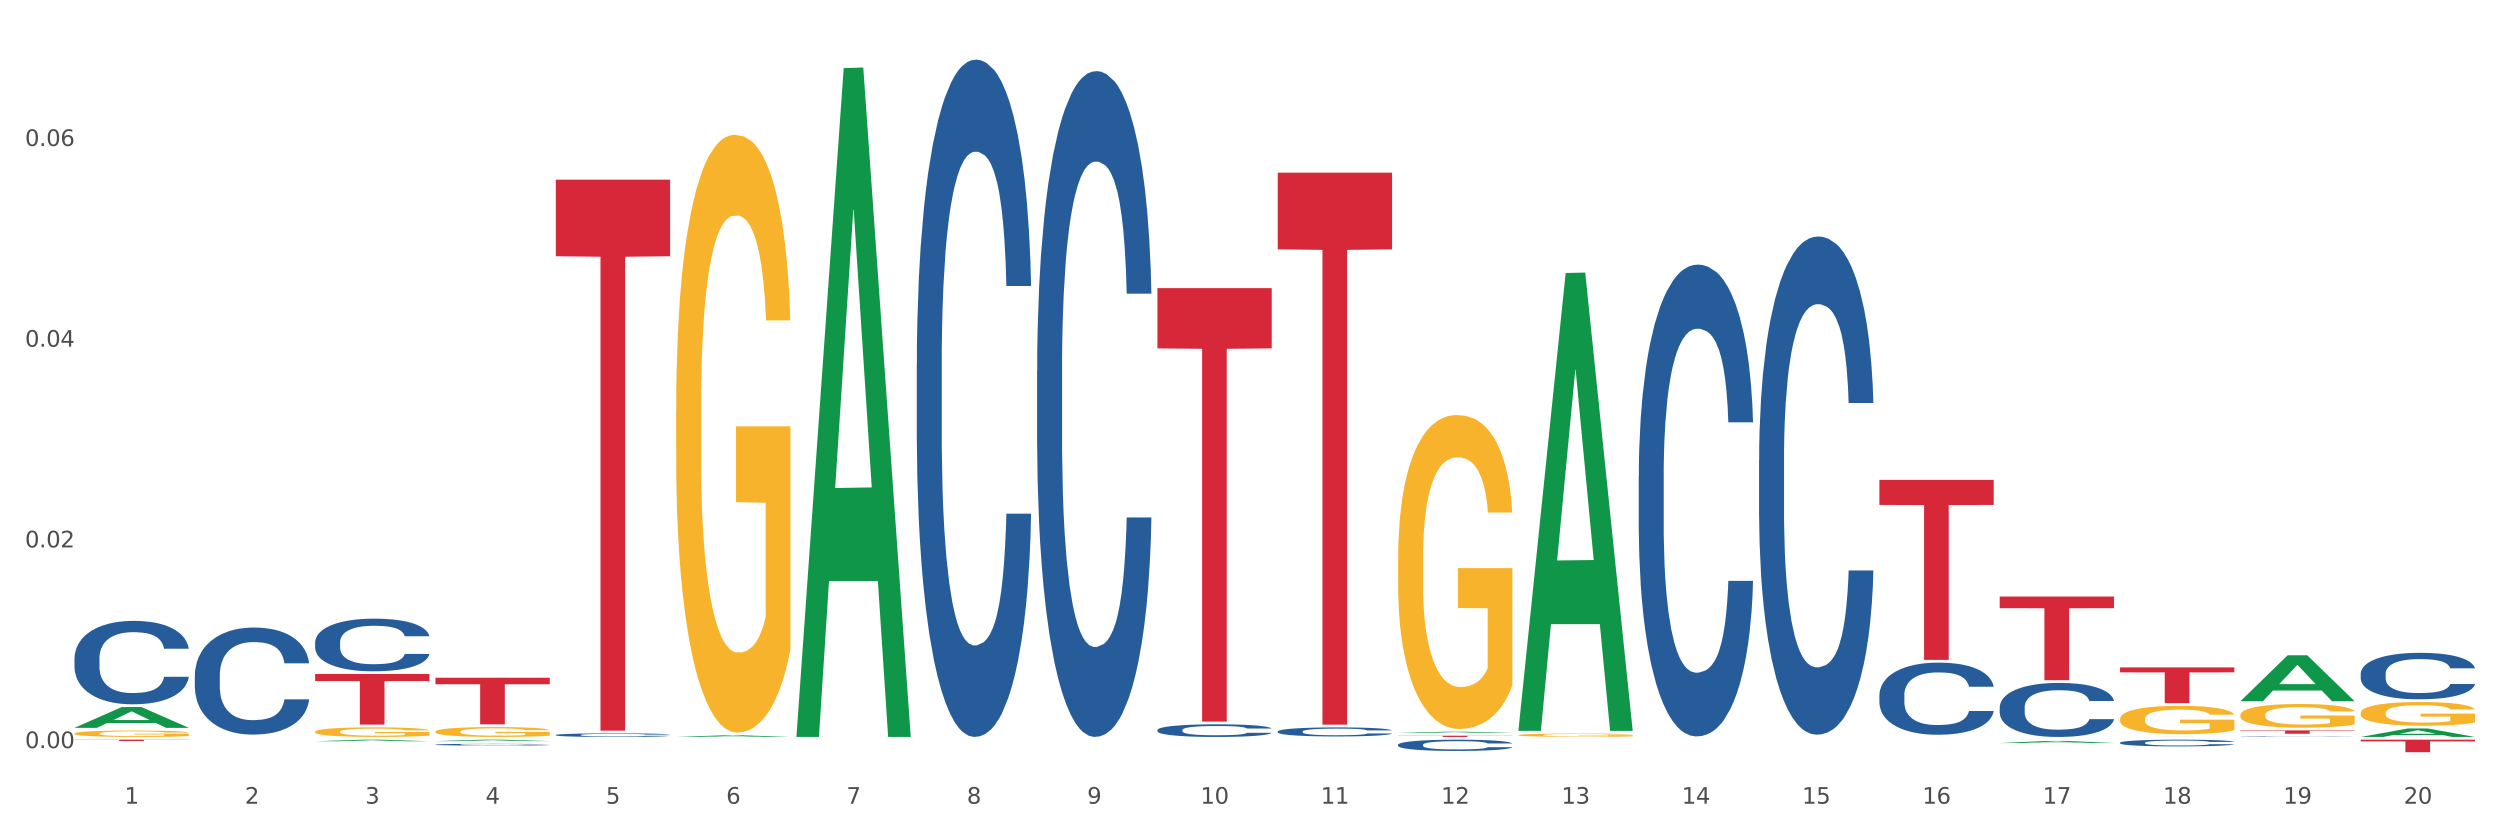
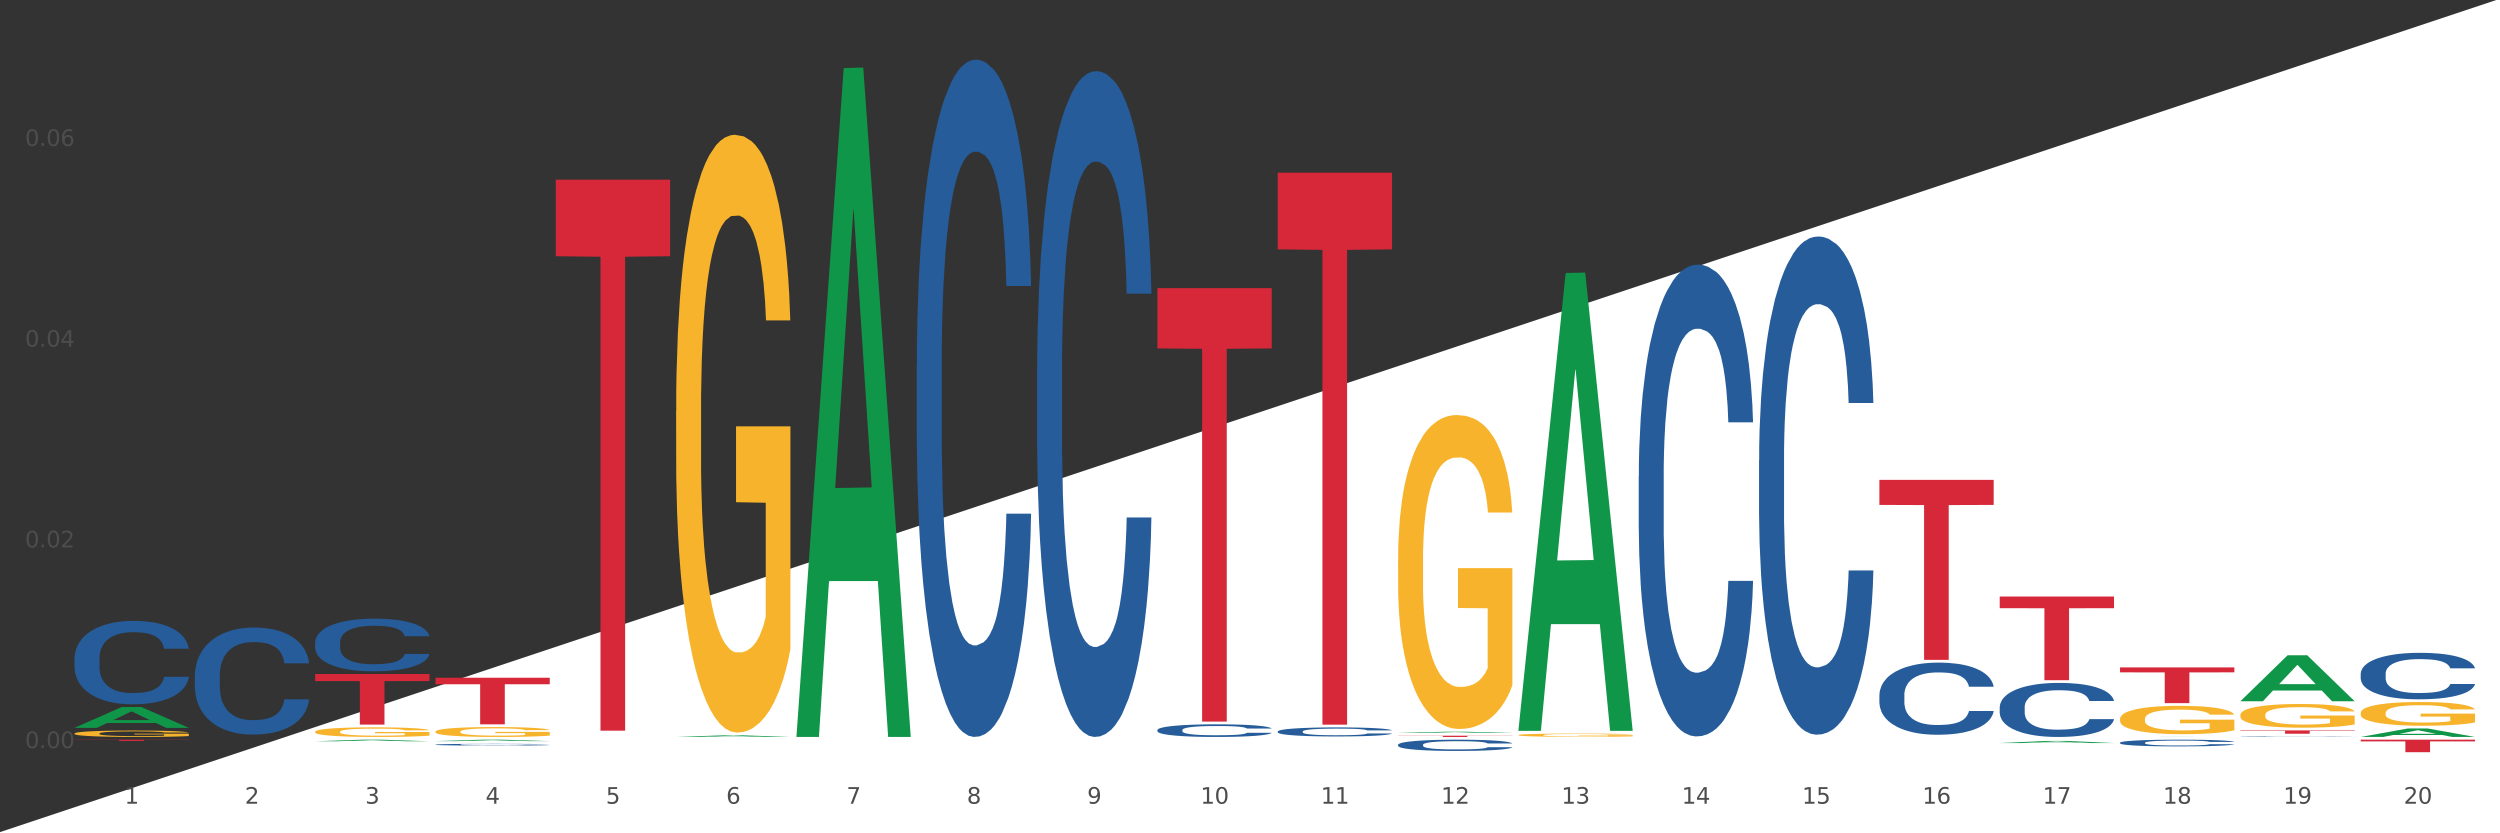
<svg xmlns="http://www.w3.org/2000/svg" xmlns:xlink="http://www.w3.org/1999/xlink" width="1080pt" height="360pt" viewBox="0 0 1080 360" version="1.1">
  <rect x="0" y="0" width="1080" height="360" fill="#333333" stroke="none" />
  <defs>
    <style type="text/css">*{stroke-linejoin: round; stroke-linecap: butt}</style>
  </defs>
  <g id="figure_1">
    <g id="patch_1">
-       <path d="M 0 360  L 1080 360  L 1080 0  L 0 0  z " style="fill: #ffffff; stroke: #ffffff; stroke-linejoin: miter" />
+       <path d="M 0 360  L 1080 360  L 1080 0  z " style="fill: #ffffff; stroke: #ffffff; stroke-linejoin: miter" />
    </g>
    <g id="axes_1">
      <g id="matplotlib.axis_1">
        <g id="xtick_1">
          <g id="text_1">
            <g style="fill: #4d4d4d" transform="translate(53.812 347.204) scale(0.096 -0.096)">
              <defs>
                <path id="DejaVuSans-31" d="M 794 531  L 1825 531  L 1825 4091  L 703 3866  L 703 4441  L 1819 4666  L 2450 4666  L 2450 531  L 3481 531  L 3481 0  L 794 0  L 794 531  z " transform="scale(0.016)" />
              </defs>
              <use xlink:href="#DejaVuSans-31" />
            </g>
          </g>
        </g>
        <g id="xtick_2">
          <g id="text_2">
            <g style="fill: #4d4d4d" transform="translate(105.793 347.204) scale(0.096 -0.096)">
              <defs>
                <path id="DejaVuSans-32" d="M 1228 531  L 3431 531  L 3431 0  L 469 0  L 469 531  Q 828 903 1448 1529  Q 2069 2156 2228 2338  Q 2531 2678 2651 2914  Q 2772 3150 2772 3378  Q 2772 3750 2511 3984  Q 2250 4219 1831 4219  Q 1534 4219 1204 4116  Q 875 4013 500 3803  L 500 4441  Q 881 4594 1212 4672  Q 1544 4750 1819 4750  Q 2544 4750 2975 4387  Q 3406 4025 3406 3419  Q 3406 3131 3298 2873  Q 3191 2616 2906 2266  Q 2828 2175 2409 1742  Q 1991 1309 1228 531  z " transform="scale(0.016)" />
              </defs>
              <use xlink:href="#DejaVuSans-32" />
            </g>
          </g>
        </g>
        <g id="xtick_3">
          <g id="text_3">
            <g style="fill: #4d4d4d" transform="translate(157.774 347.204) scale(0.096 -0.096)">
              <defs>
                <path id="DejaVuSans-33" d="M 2597 2516  Q 3050 2419 3304 2112  Q 3559 1806 3559 1356  Q 3559 666 3084 287  Q 2609 -91 1734 -91  Q 1441 -91 1130 -33  Q 819 25 488 141  L 488 750  Q 750 597 1062 519  Q 1375 441 1716 441  Q 2309 441 2620 675  Q 2931 909 2931 1356  Q 2931 1769 2642 2001  Q 2353 2234 1838 2234  L 1294 2234  L 1294 2753  L 1863 2753  Q 2328 2753 2575 2939  Q 2822 3125 2822 3475  Q 2822 3834 2567 4026  Q 2313 4219 1838 4219  Q 1578 4219 1281 4162  Q 984 4106 628 3988  L 628 4550  Q 988 4650 1302 4700  Q 1616 4750 1894 4750  Q 2613 4750 3031 4423  Q 3450 4097 3450 3541  Q 3450 3153 3228 2886  Q 3006 2619 2597 2516  z " transform="scale(0.016)" />
              </defs>
              <use xlink:href="#DejaVuSans-33" />
            </g>
          </g>
        </g>
        <g id="xtick_4">
          <g id="text_4">
            <g style="fill: #4d4d4d" transform="translate(209.756 347.204) scale(0.096 -0.096)">
              <defs>
                <path id="DejaVuSans-34" d="M 2419 4116  L 825 1625  L 2419 1625  L 2419 4116  z M 2253 4666  L 3047 4666  L 3047 1625  L 3713 1625  L 3713 1100  L 3047 1100  L 3047 0  L 2419 0  L 2419 1100  L 313 1100  L 313 1709  L 2253 4666  z " transform="scale(0.016)" />
              </defs>
              <use xlink:href="#DejaVuSans-34" />
            </g>
          </g>
        </g>
        <g id="xtick_5">
          <g id="text_5">
            <g style="fill: #4d4d4d" transform="translate(261.737 347.204) scale(0.096 -0.096)">
              <defs>
                <path id="DejaVuSans-35" d="M 691 4666  L 3169 4666  L 3169 4134  L 1269 4134  L 1269 2991  Q 1406 3038 1543 3061  Q 1681 3084 1819 3084  Q 2600 3084 3056 2656  Q 3513 2228 3513 1497  Q 3513 744 3044 326  Q 2575 -91 1722 -91  Q 1428 -91 1123 -41  Q 819 9 494 109  L 494 744  Q 775 591 1075 516  Q 1375 441 1709 441  Q 2250 441 2565 725  Q 2881 1009 2881 1497  Q 2881 1984 2565 2268  Q 2250 2553 1709 2553  Q 1456 2553 1204 2497  Q 953 2441 691 2322  L 691 4666  z " transform="scale(0.016)" />
              </defs>
              <use xlink:href="#DejaVuSans-35" />
            </g>
          </g>
        </g>
        <g id="xtick_6">
          <g id="text_6">
            <g style="fill: #4d4d4d" transform="translate(313.718 347.204) scale(0.096 -0.096)">
              <defs>
                <path id="DejaVuSans-36" d="M 2113 2584  Q 1688 2584 1439 2293  Q 1191 2003 1191 1497  Q 1191 994 1439 701  Q 1688 409 2113 409  Q 2538 409 2786 701  Q 3034 994 3034 1497  Q 3034 2003 2786 2293  Q 2538 2584 2113 2584  z M 3366 4563  L 3366 3988  Q 3128 4100 2886 4159  Q 2644 4219 2406 4219  Q 1781 4219 1451 3797  Q 1122 3375 1075 2522  Q 1259 2794 1537 2939  Q 1816 3084 2150 3084  Q 2853 3084 3261 2657  Q 3669 2231 3669 1497  Q 3669 778 3244 343  Q 2819 -91 2113 -91  Q 1303 -91 875 529  Q 447 1150 447 2328  Q 447 3434 972 4092  Q 1497 4750 2381 4750  Q 2619 4750 2861 4703  Q 3103 4656 3366 4563  z " transform="scale(0.016)" />
              </defs>
              <use xlink:href="#DejaVuSans-36" />
            </g>
          </g>
        </g>
        <g id="xtick_7">
          <g id="text_7">
            <g style="fill: #4d4d4d" transform="translate(365.699 347.204) scale(0.096 -0.096)">
              <defs>
                <path id="DejaVuSans-37" d="M 525 4666  L 3525 4666  L 3525 4397  L 1831 0  L 1172 0  L 2766 4134  L 525 4134  L 525 4666  z " transform="scale(0.016)" />
              </defs>
              <use xlink:href="#DejaVuSans-37" />
            </g>
          </g>
        </g>
        <g id="xtick_8">
          <g id="text_8">
            <g style="fill: #4d4d4d" transform="translate(417.68 347.204) scale(0.096 -0.096)">
              <defs>
                <path id="DejaVuSans-38" d="M 2034 2216  Q 1584 2216 1326 1975  Q 1069 1734 1069 1313  Q 1069 891 1326 650  Q 1584 409 2034 409  Q 2484 409 2743 651  Q 3003 894 3003 1313  Q 3003 1734 2745 1975  Q 2488 2216 2034 2216  z M 1403 2484  Q 997 2584 770 2862  Q 544 3141 544 3541  Q 544 4100 942 4425  Q 1341 4750 2034 4750  Q 2731 4750 3128 4425  Q 3525 4100 3525 3541  Q 3525 3141 3298 2862  Q 3072 2584 2669 2484  Q 3125 2378 3379 2068  Q 3634 1759 3634 1313  Q 3634 634 3220 271  Q 2806 -91 2034 -91  Q 1263 -91 848 271  Q 434 634 434 1313  Q 434 1759 690 2068  Q 947 2378 1403 2484  z M 1172 3481  Q 1172 3119 1398 2916  Q 1625 2713 2034 2713  Q 2441 2713 2670 2916  Q 2900 3119 2900 3481  Q 2900 3844 2670 4047  Q 2441 4250 2034 4250  Q 1625 4250 1398 4047  Q 1172 3844 1172 3481  z " transform="scale(0.016)" />
              </defs>
              <use xlink:href="#DejaVuSans-38" />
            </g>
          </g>
        </g>
        <g id="xtick_9">
          <g id="text_9">
            <g style="fill: #4d4d4d" transform="translate(469.662 347.204) scale(0.096 -0.096)">
              <defs>
                <path id="DejaVuSans-39" d="M 703 97  L 703 672  Q 941 559 1184 500  Q 1428 441 1663 441  Q 2288 441 2617 861  Q 2947 1281 2994 2138  Q 2813 1869 2534 1725  Q 2256 1581 1919 1581  Q 1219 1581 811 2004  Q 403 2428 403 3163  Q 403 3881 828 4315  Q 1253 4750 1959 4750  Q 2769 4750 3195 4129  Q 3622 3509 3622 2328  Q 3622 1225 3098 567  Q 2575 -91 1691 -91  Q 1453 -91 1209 -44  Q 966 3 703 97  z M 1959 2075  Q 2384 2075 2632 2365  Q 2881 2656 2881 3163  Q 2881 3666 2632 3958  Q 2384 4250 1959 4250  Q 1534 4250 1286 3958  Q 1038 3666 1038 3163  Q 1038 2656 1286 2365  Q 1534 2075 1959 2075  z " transform="scale(0.016)" />
              </defs>
              <use xlink:href="#DejaVuSans-39" />
            </g>
          </g>
        </g>
        <g id="xtick_10">
          <g id="text_10">
            <g style="fill: #4d4d4d" transform="translate(518.589 347.204) scale(0.096 -0.096)">
              <defs>
                <path id="DejaVuSans-30" d="M 2034 4250  Q 1547 4250 1301 3770  Q 1056 3291 1056 2328  Q 1056 1369 1301 889  Q 1547 409 2034 409  Q 2525 409 2770 889  Q 3016 1369 3016 2328  Q 3016 3291 2770 3770  Q 2525 4250 2034 4250  z M 2034 4750  Q 2819 4750 3233 4129  Q 3647 3509 3647 2328  Q 3647 1150 3233 529  Q 2819 -91 2034 -91  Q 1250 -91 836 529  Q 422 1150 422 2328  Q 422 3509 836 4129  Q 1250 4750 2034 4750  z " transform="scale(0.016)" />
              </defs>
              <use xlink:href="#DejaVuSans-31" />
              <use xlink:href="#DejaVuSans-30" transform="translate(63.623 0)" />
            </g>
          </g>
        </g>
        <g id="xtick_11">
          <g id="text_11">
            <g style="fill: #4d4d4d" transform="translate(570.57 347.204) scale(0.096 -0.096)">
              <use xlink:href="#DejaVuSans-31" />
              <use xlink:href="#DejaVuSans-31" transform="translate(63.623 0)" />
            </g>
          </g>
        </g>
        <g id="xtick_12">
          <g id="text_12">
            <g style="fill: #4d4d4d" transform="translate(622.551 347.204) scale(0.096 -0.096)">
              <use xlink:href="#DejaVuSans-31" />
              <use xlink:href="#DejaVuSans-32" transform="translate(63.623 0)" />
            </g>
          </g>
        </g>
        <g id="xtick_13">
          <g id="text_13">
            <g style="fill: #4d4d4d" transform="translate(674.533 347.204) scale(0.096 -0.096)">
              <use xlink:href="#DejaVuSans-31" />
              <use xlink:href="#DejaVuSans-33" transform="translate(63.623 0)" />
            </g>
          </g>
        </g>
        <g id="xtick_14">
          <g id="text_14">
            <g style="fill: #4d4d4d" transform="translate(726.514 347.204) scale(0.096 -0.096)">
              <use xlink:href="#DejaVuSans-31" />
              <use xlink:href="#DejaVuSans-34" transform="translate(63.623 0)" />
            </g>
          </g>
        </g>
        <g id="xtick_15">
          <g id="text_15">
            <g style="fill: #4d4d4d" transform="translate(778.495 347.204) scale(0.096 -0.096)">
              <use xlink:href="#DejaVuSans-31" />
              <use xlink:href="#DejaVuSans-35" transform="translate(63.623 0)" />
            </g>
          </g>
        </g>
        <g id="xtick_16">
          <g id="text_16">
            <g style="fill: #4d4d4d" transform="translate(830.476 347.204) scale(0.096 -0.096)">
              <use xlink:href="#DejaVuSans-31" />
              <use xlink:href="#DejaVuSans-36" transform="translate(63.623 0)" />
            </g>
          </g>
        </g>
        <g id="xtick_17">
          <g id="text_17">
            <g style="fill: #4d4d4d" transform="translate(882.457 347.204) scale(0.096 -0.096)">
              <use xlink:href="#DejaVuSans-31" />
              <use xlink:href="#DejaVuSans-37" transform="translate(63.623 0)" />
            </g>
          </g>
        </g>
        <g id="xtick_18">
          <g id="text_18">
            <g style="fill: #4d4d4d" transform="translate(934.439 347.204) scale(0.096 -0.096)">
              <use xlink:href="#DejaVuSans-31" />
              <use xlink:href="#DejaVuSans-38" transform="translate(63.623 0)" />
            </g>
          </g>
        </g>
        <g id="xtick_19">
          <g id="text_19">
            <g style="fill: #4d4d4d" transform="translate(986.42 347.204) scale(0.096 -0.096)">
              <use xlink:href="#DejaVuSans-31" />
              <use xlink:href="#DejaVuSans-39" transform="translate(63.623 0)" />
            </g>
          </g>
        </g>
        <g id="xtick_20">
          <g id="text_20">
            <g style="fill: #4d4d4d" transform="translate(1038.401 347.204) scale(0.096 -0.096)">
              <use xlink:href="#DejaVuSans-32" />
              <use xlink:href="#DejaVuSans-30" transform="translate(63.623 0)" />
            </g>
          </g>
        </g>
        <g id="xtick_21" />
        <g id="xtick_22" />
        <g id="xtick_23" />
        <g id="xtick_24" />
        <g id="xtick_25" />
        <g id="xtick_26" />
        <g id="xtick_27" />
        <g id="xtick_28" />
        <g id="xtick_29" />
        <g id="xtick_30" />
        <g id="xtick_31" />
        <g id="xtick_32" />
        <g id="xtick_33" />
        <g id="xtick_34" />
        <g id="xtick_35" />
        <g id="xtick_36" />
        <g id="xtick_37" />
        <g id="xtick_38" />
        <g id="xtick_39" />
      </g>
      <g id="matplotlib.axis_2">
        <g id="ytick_1">
          <g id="text_21">
            <g style="fill: #4d4d4d" transform="translate(10.8 323.188) scale(0.096 -0.096)">
              <defs>
                <path id="DejaVuSans-2e" d="M 684 794  L 1344 794  L 1344 0  L 684 0  L 684 794  z " transform="scale(0.016)" />
              </defs>
              <use xlink:href="#DejaVuSans-30" />
              <use xlink:href="#DejaVuSans-2e" transform="translate(63.623 0)" />
              <use xlink:href="#DejaVuSans-30" transform="translate(95.41 0)" />
              <use xlink:href="#DejaVuSans-30" transform="translate(159.033 0)" />
            </g>
          </g>
        </g>
        <g id="ytick_2">
          <g id="text_22">
            <g style="fill: #4d4d4d" transform="translate(10.8 236.48) scale(0.096 -0.096)">
              <use xlink:href="#DejaVuSans-30" />
              <use xlink:href="#DejaVuSans-2e" transform="translate(63.623 0)" />
              <use xlink:href="#DejaVuSans-30" transform="translate(95.41 0)" />
              <use xlink:href="#DejaVuSans-32" transform="translate(159.033 0)" />
            </g>
          </g>
        </g>
        <g id="ytick_3">
          <g id="text_23">
            <g style="fill: #4d4d4d" transform="translate(10.8 149.772) scale(0.096 -0.096)">
              <use xlink:href="#DejaVuSans-30" />
              <use xlink:href="#DejaVuSans-2e" transform="translate(63.623 0)" />
              <use xlink:href="#DejaVuSans-30" transform="translate(95.41 0)" />
              <use xlink:href="#DejaVuSans-34" transform="translate(159.033 0)" />
            </g>
          </g>
        </g>
        <g id="ytick_4">
          <g id="text_24">
            <g style="fill: #4d4d4d" transform="translate(10.8 63.064) scale(0.096 -0.096)">
              <use xlink:href="#DejaVuSans-30" />
              <use xlink:href="#DejaVuSans-2e" transform="translate(63.623 0)" />
              <use xlink:href="#DejaVuSans-30" transform="translate(95.41 0)" />
              <use xlink:href="#DejaVuSans-36" transform="translate(159.033 0)" />
            </g>
          </g>
        </g>
        <g id="ytick_5" />
        <g id="ytick_6" />
        <g id="ytick_7" />
        <g id="ytick_8" />
      </g>
      <g id="PolyCollection_1">
        <path d="M 32.175 314.408  L 32.226 314.4  L 52.59 305.441  L 61.041 305.433  L 81.557 314.425  L 71.783 314.425  L 67.353 312.331  L 46.328 312.331  L 46.175 312.365  L 41.899 314.425  L 32.175 314.425  L 32.175 314.408  L 48.975 311.082  L 64.706 311.073  L 56.917 307.35  L 56.815 307.333  L 56.713 307.358  L 48.924 311.073  L 48.975 311.082  L 32.175 314.408  z " clip-path="url(#p4120b62c26)" style="fill: #109648" />
        <path d="M 136.137 320.225  L 136.188 320.225  L 156.552 319.541  L 165.003 319.541  L 185.52 320.227  L 175.745 320.227  L 171.316 320.067  L 150.29 320.067  L 150.137 320.069  L 145.861 320.227  L 136.137 320.227  L 136.137 320.225  L 152.938 319.972  L 168.669 319.971  L 160.879 319.687  L 160.778 319.686  L 160.676 319.687  L 152.887 319.971  L 152.938 319.972  L 136.137 320.225  z " clip-path="url(#p4120b62c26)" style="fill: #109648" />
        <path d="M 1019.818 318.359  L 1019.869 318.355  L 1040.233 314.692  L 1048.684 314.688  L 1069.2 318.365  L 1059.425 318.365  L 1054.996 317.509  L 1033.971 317.509  L 1033.818 317.523  L 1029.542 318.365  L 1019.818 318.365  L 1019.818 318.359  L 1036.618 316.998  L 1052.349 316.995  L 1044.56 315.472  L 1044.458 315.465  L 1044.356 315.475  L 1036.567 316.995  L 1036.618 316.998  L 1019.818 318.359  z " clip-path="url(#p4120b62c26)" style="fill: #109648" />
        <path d="M 1019.818 308.007  L 1019.876 307.997  L 1019.876 307.661  L 1019.993 307.371  L 1020.576 306.67  L 1021.45 306.09  L 1022.092 305.782  L 1022.733 305.529  L 1023.491 305.277  L 1024.424 305.015  L 1026.115 304.632  L 1027.164 304.436  L 1028.447 304.23  L 1030.779 303.931  L 1032.469 303.763  L 1034.219 303.622  L 1037.075 303.454  L 1038.941 303.379  L 1040.923 303.323  L 1043.314 303.286  L 1045.121 303.276  L 1049.086 303.304  L 1052.467 303.389  L 1054.1 303.454  L 1056.199 303.566  L 1057.306 303.641  L 1059.114 303.791  L 1060.979 303.987  L 1062.262 304.155  L 1064.186 304.473  L 1065.644 304.791  L 1066.985 305.184  L 1067.684 305.455  L 1068.209 305.707  L 1068.675 305.997  L 1069.142 306.455  L 1058.647 306.455  L 1058.239 306.128  L 1057.598 305.819  L 1056.665 305.52  L 1055.849 305.333  L 1054.449 305.099  L 1053.167 304.95  L 1051.826 304.838  L 1050.193 304.744  L 1048.911 304.697  L 1047.103 304.66  L 1043.547 304.669  L 1041.157 304.744  L 1039.524 304.838  L 1038.475 304.922  L 1037.542 305.015  L 1036.492 305.146  L 1035.268 305.342  L 1034.393 305.52  L 1033.519 305.744  L 1032.819 305.969  L 1032.178 306.231  L 1031.653 306.511  L 1031.245 306.801  L 1030.895 307.156  L 1030.604 307.745  L 1030.604 309.026  L 1030.72 309.316  L 1031.012 309.699  L 1031.362 309.989  L 1031.945 310.335  L 1032.469 310.568  L 1033.461 310.905  L 1034.568 311.185  L 1035.443 311.363  L 1036.317 311.512  L 1037.833 311.718  L 1039.524 311.886  L 1040.982 311.989  L 1042.964 312.083  L 1044.305 312.12  L 1045.471 312.139  L 1048.328 312.139  L 1050.368 312.111  L 1052.642 312.045  L 1054.391 311.961  L 1055.849 311.858  L 1057.481 311.69  L 1058.531 311.531  L 1058.531 309.577  L 1045.704 309.568  L 1045.704 308.269  L 1069.2 308.269  L 1069.2 312.083  L 1068.209 312.279  L 1067.101 312.457  L 1065.935 312.616  L 1064.186 312.812  L 1062.087 312.999  L 1060.221 313.13  L 1058.239 313.242  L 1055.907 313.345  L 1052.875 313.438  L 1051.01 313.476  L 1048.678 313.504  L 1045.937 313.513  L 1043.547 313.494  L 1041.215 313.448  L 1038.766 313.363  L 1036.376 313.242  L 1034.568 313.12  L 1032.761 312.971  L 1030.837 312.775  L 1029.321 312.588  L 1028.155 312.419  L 1026.872 312.204  L 1025.473 311.924  L 1024.424 311.671  L 1023.491 311.41  L 1022.5 311.073  L 1021.8 310.783  L 1021.101 310.419  L 1020.692 310.148  L 1020.226 309.727  L 1019.876 309.138  L 1019.818 308.007  z " clip-path="url(#p4120b62c26)" style="fill: #f7b32b" />
        <path d="M 655.949 317.556  L 656.008 317.555  L 656.008 317.509  L 656.124 317.469  L 656.707 317.373  L 657.582 317.294  L 658.223 317.252  L 658.865 317.217  L 659.622 317.183  L 660.555 317.147  L 662.246 317.094  L 663.296 317.068  L 664.578 317.039  L 666.91 316.999  L 668.601 316.975  L 670.35 316.956  L 673.207 316.933  L 675.073 316.923  L 677.055 316.915  L 679.445 316.91  L 681.253 316.909  L 685.217 316.913  L 688.599 316.924  L 690.231 316.933  L 692.33 316.949  L 693.438 316.959  L 695.245 316.979  L 697.111 317.006  L 698.394 317.029  L 700.318 317.073  L 701.775 317.116  L 703.116 317.17  L 703.816 317.207  L 704.34 317.242  L 704.807 317.281  L 705.273 317.344  L 694.779 317.344  L 694.371 317.299  L 693.729 317.257  L 692.797 317.216  L 691.98 317.19  L 690.581 317.158  L 689.298 317.138  L 687.957 317.123  L 686.325 317.11  L 685.042 317.103  L 683.235 317.098  L 679.679 317.1  L 677.288 317.11  L 675.656 317.123  L 674.606 317.134  L 673.673 317.147  L 672.624 317.165  L 671.4 317.192  L 670.525 317.216  L 669.651 317.247  L 668.951 317.277  L 668.31 317.313  L 667.785 317.352  L 667.377 317.391  L 667.027 317.44  L 666.735 317.521  L 666.735 317.696  L 666.852 317.736  L 667.143 317.788  L 667.493 317.828  L 668.076 317.875  L 668.601 317.907  L 669.592 317.953  L 670.7 317.991  L 671.574 318.016  L 672.449 318.036  L 673.965 318.064  L 675.656 318.087  L 677.113 318.101  L 679.095 318.114  L 680.436 318.119  L 681.602 318.122  L 684.459 318.122  L 686.5 318.118  L 688.774 318.109  L 690.523 318.098  L 691.98 318.084  L 693.613 318.061  L 694.662 318.039  L 694.662 317.771  L 681.836 317.77  L 681.836 317.592  L 705.332 317.592  L 705.332 318.114  L 704.34 318.141  L 703.233 318.165  L 702.067 318.187  L 700.318 318.214  L 698.219 318.24  L 696.353 318.258  L 694.371 318.273  L 692.039 318.287  L 689.007 318.3  L 687.141 318.305  L 684.809 318.309  L 682.069 318.31  L 679.679 318.307  L 677.346 318.301  L 674.898 318.29  L 672.507 318.273  L 670.7 318.256  L 668.893 318.236  L 666.969 318.209  L 665.453 318.183  L 664.287 318.16  L 663.004 318.131  L 661.605 318.093  L 660.555 318.058  L 659.622 318.022  L 658.631 317.976  L 657.932 317.936  L 657.232 317.887  L 656.824 317.849  L 656.358 317.792  L 656.008 317.711  L 655.949 317.556  z " clip-path="url(#p4120b62c26)" style="fill: #f7b32b" />
        <path d="M 915.855 310.58  L 915.914 310.569  L 915.914 310.166  L 916.03 309.82  L 916.613 308.982  L 917.488 308.289  L 918.129 307.921  L 918.771 307.619  L 919.529 307.317  L 920.461 307.004  L 922.152 306.546  L 923.202 306.312  L 924.484 306.066  L 926.816 305.708  L 928.507 305.507  L 930.256 305.34  L 933.113 305.139  L 934.979 305.049  L 936.961 304.982  L 939.351 304.938  L 941.159 304.926  L 945.123 304.96  L 948.505 305.06  L 950.137 305.139  L 952.236 305.273  L 953.344 305.362  L 955.151 305.541  L 957.017 305.775  L 958.3 305.977  L 960.224 306.356  L 961.681 306.736  L 963.022 307.206  L 963.722 307.53  L 964.246 307.831  L 964.713 308.178  L 965.179 308.725  L 954.685 308.725  L 954.277 308.334  L 953.635 307.965  L 952.703 307.608  L 951.886 307.384  L 950.487 307.105  L 949.204 306.926  L 947.863 306.792  L 946.231 306.68  L 944.948 306.625  L 943.141 306.58  L 939.585 306.591  L 937.194 306.68  L 935.562 306.792  L 934.512 306.893  L 933.579 307.004  L 932.53 307.161  L 931.306 307.396  L 930.431 307.608  L 929.557 307.876  L 928.857 308.144  L 928.216 308.457  L 927.691 308.792  L 927.283 309.138  L 926.933 309.563  L 926.641 310.267  L 926.641 311.798  L 926.758 312.144  L 927.05 312.602  L 927.399 312.948  L 927.982 313.362  L 928.507 313.641  L 929.498 314.043  L 930.606 314.378  L 931.48 314.591  L 932.355 314.77  L 933.871 315.015  L 935.562 315.216  L 937.019 315.339  L 939.002 315.451  L 940.342 315.496  L 941.509 315.518  L 944.365 315.518  L 946.406 315.485  L 948.68 315.406  L 950.429 315.306  L 951.886 315.183  L 953.519 314.982  L 954.568 314.792  L 954.568 312.457  L 941.742 312.446  L 941.742 310.893  L 965.238 310.893  L 965.238 315.451  L 964.246 315.686  L 963.139 315.898  L 961.973 316.088  L 960.224 316.323  L 958.125 316.546  L 956.259 316.702  L 954.277 316.836  L 951.945 316.959  L 948.913 317.071  L 947.047 317.116  L 944.715 317.149  L 941.975 317.16  L 939.585 317.138  L 937.252 317.082  L 934.804 316.982  L 932.413 316.836  L 930.606 316.691  L 928.799 316.512  L 926.875 316.278  L 925.359 316.054  L 924.193 315.853  L 922.91 315.596  L 921.511 315.261  L 920.461 314.959  L 919.529 314.647  L 918.537 314.244  L 917.838 313.898  L 917.138 313.462  L 916.73 313.138  L 916.264 312.636  L 915.914 311.932  L 915.855 310.58  z " clip-path="url(#p4120b62c26)" style="fill: #f7b32b" />
        <path d="M 967.837 308.861  L 967.895 308.852  L 967.895 308.516  L 968.012 308.226  L 968.595 307.525  L 969.469 306.945  L 970.11 306.637  L 970.752 306.384  L 971.51 306.132  L 972.443 305.87  L 974.133 305.487  L 975.183 305.291  L 976.465 305.085  L 978.798 304.786  L 980.488 304.617  L 982.237 304.477  L 985.094 304.309  L 986.96 304.234  L 988.942 304.178  L 991.333 304.141  L 993.14 304.131  L 997.104 304.159  L 1000.486 304.244  L 1002.118 304.309  L 1004.217 304.421  L 1005.325 304.496  L 1007.132 304.646  L 1008.998 304.842  L 1010.281 305.01  L 1012.205 305.328  L 1013.662 305.646  L 1015.003 306.038  L 1015.703 306.309  L 1016.228 306.562  L 1016.694 306.852  L 1017.16 307.31  L 1006.666 307.31  L 1006.258 306.982  L 1005.617 306.674  L 1004.684 306.375  L 1003.868 306.188  L 1002.468 305.954  L 1001.186 305.805  L 999.845 305.692  L 998.212 305.599  L 996.93 305.552  L 995.122 305.515  L 991.566 305.524  L 989.175 305.599  L 987.543 305.692  L 986.493 305.777  L 985.561 305.87  L 984.511 306.001  L 983.287 306.197  L 982.412 306.375  L 981.538 306.599  L 980.838 306.824  L 980.197 307.085  L 979.672 307.366  L 979.264 307.656  L 978.914 308.011  L 978.623 308.6  L 978.623 309.88  L 978.739 310.17  L 979.031 310.553  L 979.381 310.843  L 979.964 311.189  L 980.488 311.423  L 981.479 311.759  L 982.587 312.04  L 983.462 312.217  L 984.336 312.367  L 985.852 312.572  L 987.543 312.741  L 989 312.844  L 990.983 312.937  L 992.324 312.974  L 993.49 312.993  L 996.347 312.993  L 998.387 312.965  L 1000.661 312.9  L 1002.41 312.815  L 1003.868 312.713  L 1005.5 312.544  L 1006.549 312.385  L 1006.549 310.432  L 993.723 310.422  L 993.723 309.123  L 1017.219 309.123  L 1017.219 312.937  L 1016.228 313.133  L 1015.12 313.311  L 1013.954 313.47  L 1012.205 313.666  L 1010.106 313.853  L 1008.24 313.984  L 1006.258 314.096  L 1003.926 314.199  L 1000.894 314.292  L 999.028 314.33  L 996.696 314.358  L 993.956 314.367  L 991.566 314.349  L 989.234 314.302  L 986.785 314.218  L 984.395 314.096  L 982.587 313.975  L 980.78 313.825  L 978.856 313.629  L 977.34 313.442  L 976.174 313.274  L 974.891 313.059  L 973.492 312.778  L 972.443 312.526  L 971.51 312.264  L 970.519 311.927  L 969.819 311.638  L 969.119 311.273  L 968.711 311.002  L 968.245 310.581  L 967.895 309.992  L 967.837 308.861  z " clip-path="url(#p4120b62c26)" style="fill: #f7b32b" />
        <path d="M 603.968 241.965  L 604.027 241.841  L 604.027 237.382  L 604.143 233.542  L 604.726 224.251  L 605.601 216.571  L 606.242 212.483  L 606.883 209.139  L 607.641 205.794  L 608.574 202.326  L 610.265 197.247  L 611.314 194.646  L 612.597 191.921  L 614.929 187.957  L 616.62 185.727  L 618.369 183.869  L 621.226 181.639  L 623.091 180.648  L 625.074 179.905  L 627.464 179.41  L 629.271 179.286  L 633.236 179.657  L 636.618 180.772  L 638.25 181.639  L 640.349 183.126  L 641.457 184.117  L 643.264 186.099  L 645.13 188.7  L 646.412 190.93  L 648.336 195.141  L 649.794 199.353  L 651.135 204.556  L 651.835 208.148  L 652.359 211.492  L 652.826 215.332  L 653.292 221.402  L 642.798 221.402  L 642.39 217.067  L 641.748 212.979  L 640.815 209.015  L 639.999 206.538  L 638.6 203.441  L 637.317 201.459  L 635.976 199.972  L 634.344 198.734  L 633.061 198.114  L 631.254 197.619  L 627.697 197.743  L 625.307 198.734  L 623.674 199.972  L 622.625 201.087  L 621.692 202.326  L 620.643 204.06  L 619.418 206.661  L 618.544 209.015  L 617.669 211.988  L 616.97 214.961  L 616.328 218.429  L 615.804 222.145  L 615.396 225.985  L 615.046 230.692  L 614.754 238.496  L 614.754 255.467  L 614.871 259.307  L 615.162 264.385  L 615.512 268.226  L 616.095 272.809  L 616.62 275.906  L 617.611 280.365  L 618.719 284.081  L 619.593 286.435  L 620.468 288.417  L 621.984 291.142  L 623.674 293.371  L 625.132 294.734  L 627.114 295.973  L 628.455 296.468  L 629.621 296.716  L 632.478 296.716  L 634.519 296.344  L 636.792 295.477  L 638.542 294.362  L 639.999 293  L 641.632 290.77  L 642.681 288.664  L 642.681 262.775  L 629.855 262.651  L 629.855 245.433  L 653.35 245.433  L 653.35 295.973  L 652.359 298.574  L 651.251 300.928  L 650.085 303.033  L 648.336 305.635  L 646.237 308.112  L 644.372 309.846  L 642.39 311.333  L 640.057 312.695  L 637.026 313.934  L 635.16 314.43  L 632.828 314.801  L 630.088 314.925  L 627.697 314.677  L 625.365 314.058  L 622.917 312.943  L 620.526 311.333  L 618.719 309.722  L 616.911 307.741  L 614.987 305.139  L 613.472 302.662  L 612.305 300.432  L 611.023 297.583  L 609.624 293.867  L 608.574 290.522  L 607.641 287.054  L 606.65 282.595  L 605.951 278.755  L 605.251 273.924  L 604.843 270.331  L 604.376 264.757  L 604.027 256.953  L 603.968 241.965  z " clip-path="url(#p4120b62c26)" style="fill: #f7b32b" />
        <path d="M 32.175 316.878  L 32.233 316.876  L 32.233 316.785  L 32.35 316.706  L 32.933 316.517  L 33.807 316.36  L 34.449 316.277  L 35.09 316.209  L 35.848 316.141  L 36.781 316.07  L 38.472 315.966  L 39.521 315.913  L 40.804 315.858  L 43.136 315.777  L 44.827 315.732  L 46.576 315.694  L 49.433 315.648  L 51.298 315.628  L 53.28 315.613  L 55.671 315.603  L 57.478 315.6  L 61.443 315.608  L 64.824 315.631  L 66.457 315.648  L 68.556 315.679  L 69.663 315.699  L 71.471 315.739  L 73.337 315.792  L 74.619 315.838  L 76.543 315.923  L 78.001 316.009  L 79.342 316.115  L 80.041 316.189  L 80.566 316.257  L 81.032 316.335  L 81.499 316.459  L 71.004 316.459  L 70.596 316.37  L 69.955 316.287  L 69.022 316.206  L 68.206 316.156  L 66.807 316.093  L 65.524 316.052  L 64.183 316.022  L 62.551 315.997  L 61.268 315.984  L 59.461 315.974  L 55.904 315.977  L 53.514 315.997  L 51.881 316.022  L 50.832 316.045  L 49.899 316.07  L 48.849 316.105  L 47.625 316.158  L 46.751 316.206  L 45.876 316.267  L 45.176 316.328  L 44.535 316.398  L 44.01 316.474  L 43.602 316.552  L 43.252 316.648  L 42.961 316.807  L 42.961 317.153  L 43.078 317.232  L 43.369 317.335  L 43.719 317.413  L 44.302 317.507  L 44.827 317.57  L 45.818 317.661  L 46.926 317.737  L 47.8 317.785  L 48.675 317.825  L 50.19 317.881  L 51.881 317.926  L 53.339 317.954  L 55.321 317.979  L 56.662 317.989  L 57.828 317.994  L 60.685 317.994  L 62.725 317.987  L 64.999 317.969  L 66.748 317.946  L 68.206 317.918  L 69.838 317.873  L 70.888 317.83  L 70.888 317.302  L 58.061 317.3  L 58.061 316.949  L 81.557 316.949  L 81.557 317.979  L 80.566 318.032  L 79.458 318.08  L 78.292 318.123  L 76.543 318.176  L 74.444 318.227  L 72.579 318.262  L 70.596 318.292  L 68.264 318.32  L 65.232 318.345  L 63.367 318.355  L 61.035 318.363  L 58.294 318.365  L 55.904 318.36  L 53.572 318.348  L 51.123 318.325  L 48.733 318.292  L 46.926 318.259  L 45.118 318.219  L 43.194 318.166  L 41.678 318.115  L 40.512 318.07  L 39.23 318.012  L 37.83 317.936  L 36.781 317.868  L 35.848 317.797  L 34.857 317.706  L 34.157 317.628  L 33.458 317.53  L 33.05 317.456  L 32.583 317.343  L 32.233 317.184  L 32.175 316.878  z " clip-path="url(#p4120b62c26)" style="fill: #f7b32b" />
        <path d="M 136.137 316.131  L 136.196 316.127  L 136.196 315.99  L 136.312 315.873  L 136.895 315.588  L 137.77 315.353  L 138.411 315.228  L 139.053 315.125  L 139.81 315.023  L 140.743 314.917  L 142.434 314.761  L 143.484 314.681  L 144.766 314.598  L 147.098 314.476  L 148.789 314.408  L 150.538 314.351  L 153.395 314.283  L 155.261 314.253  L 157.243 314.23  L 159.633 314.215  L 161.441 314.211  L 165.405 314.222  L 168.787 314.256  L 170.419 314.283  L 172.518 314.329  L 173.626 314.359  L 175.433 314.42  L 177.299 314.499  L 178.582 314.568  L 180.506 314.697  L 181.963 314.826  L 183.304 314.985  L 184.004 315.095  L 184.528 315.197  L 184.995 315.315  L 185.461 315.501  L 174.967 315.501  L 174.559 315.368  L 173.917 315.243  L 172.985 315.121  L 172.168 315.046  L 170.769 314.951  L 169.486 314.89  L 168.145 314.845  L 166.513 314.807  L 165.23 314.788  L 163.423 314.772  L 159.866 314.776  L 157.476 314.807  L 155.844 314.845  L 154.794 314.879  L 153.861 314.917  L 152.812 314.97  L 151.588 315.049  L 150.713 315.121  L 149.838 315.213  L 149.139 315.304  L 148.498 315.41  L 147.973 315.524  L 147.565 315.641  L 147.215 315.785  L 146.923 316.024  L 146.923 316.544  L 147.04 316.662  L 147.331 316.817  L 147.681 316.935  L 148.264 317.075  L 148.789 317.17  L 149.78 317.307  L 150.888 317.421  L 151.762 317.493  L 152.637 317.554  L 154.153 317.637  L 155.844 317.705  L 157.301 317.747  L 159.283 317.785  L 160.624 317.8  L 161.79 317.808  L 164.647 317.808  L 166.688 317.796  L 168.962 317.77  L 170.711 317.736  L 172.168 317.694  L 173.801 317.626  L 174.85 317.561  L 174.85 316.768  L 162.024 316.764  L 162.024 316.237  L 185.52 316.237  L 185.52 317.785  L 184.528 317.865  L 183.421 317.937  L 182.255 318.001  L 180.506 318.081  L 178.407 318.157  L 176.541 318.21  L 174.559 318.255  L 172.227 318.297  L 169.195 318.335  L 167.329 318.35  L 164.997 318.362  L 162.257 318.365  L 159.866 318.358  L 157.534 318.339  L 155.086 318.305  L 152.695 318.255  L 150.888 318.206  L 149.081 318.145  L 147.157 318.066  L 145.641 317.99  L 144.475 317.922  L 143.192 317.834  L 141.793 317.72  L 140.743 317.618  L 139.81 317.512  L 138.819 317.375  L 138.12 317.258  L 137.42 317.11  L 137.012 317  L 136.546 316.829  L 136.196 316.59  L 136.137 316.131  z " clip-path="url(#p4120b62c26)" style="fill: #f7b32b" />
        <path d="M 915.855 288.312  L 965.238 288.312  L 965.238 290.458  L 945.812 290.472  L 945.812 303.751  L 935.164 303.751  L 935.164 290.472  L 915.855 290.458  L 915.855 288.327  L 915.855 288.312  z " clip-path="url(#p4120b62c26)" style="fill: #d62839" />
        <path d="M 863.874 257.715  L 913.256 257.715  L 913.256 262.735  L 893.831 262.769  L 893.831 293.841  L 883.182 293.841  L 883.182 262.769  L 863.874 262.735  L 863.874 257.749  L 863.874 257.715  z " clip-path="url(#p4120b62c26)" style="fill: #d62839" />
        <path d="M 500.006 124.487  L 549.388 124.487  L 549.388 150.508  L 529.963 150.684  L 529.963 311.73  L 519.314 311.73  L 519.314 150.684  L 500.006 150.508  L 500.006 124.663  L 500.006 124.487  z " clip-path="url(#p4120b62c26)" style="fill: #d62839" />
        <path d="M 811.893 207.313  L 861.275 207.313  L 861.275 218.119  L 841.85 218.192  L 841.85 285.076  L 831.201 285.076  L 831.201 218.192  L 811.893 218.119  L 811.893 207.386  L 811.893 207.313  z " clip-path="url(#p4120b62c26)" style="fill: #d62839" />
        <path d="M 292.081 177.562  L 292.139 177.326  L 292.139 168.835  L 292.256 161.523  L 292.839 143.833  L 293.713 129.21  L 294.355 121.426  L 294.996 115.058  L 295.754 108.69  L 296.687 102.085  L 298.378 92.415  L 299.427 87.462  L 300.71 82.273  L 303.042 74.725  L 304.733 70.48  L 306.482 66.942  L 309.339 62.696  L 311.204 60.81  L 313.186 59.394  L 315.577 58.451  L 317.384 58.215  L 321.349 58.923  L 324.73 61.045  L 326.363 62.696  L 328.462 65.527  L 329.569 67.414  L 331.377 71.187  L 333.243 76.141  L 334.525 80.386  L 336.449 88.405  L 337.907 96.425  L 339.248 106.331  L 339.947 113.171  L 340.472 119.539  L 340.938 126.851  L 341.405 138.408  L 330.91 138.408  L 330.502 130.153  L 329.861 122.37  L 328.928 114.822  L 328.112 110.105  L 326.713 104.208  L 325.43 100.434  L 324.089 97.604  L 322.457 95.245  L 321.174 94.066  L 319.367 93.123  L 315.81 93.359  L 313.42 95.245  L 311.787 97.604  L 310.738 99.727  L 309.805 102.085  L 308.756 105.388  L 307.531 110.341  L 306.657 114.822  L 305.782 120.483  L 305.082 126.143  L 304.441 132.748  L 303.916 139.823  L 303.508 147.135  L 303.158 156.098  L 302.867 170.957  L 302.867 203.271  L 302.984 210.582  L 303.275 220.253  L 303.625 227.564  L 304.208 236.291  L 304.733 242.188  L 305.724 250.679  L 306.832 257.755  L 307.706 262.236  L 308.581 266.01  L 310.096 271.199  L 311.787 275.444  L 313.245 278.039  L 315.227 280.398  L 316.568 281.341  L 317.734 281.813  L 320.591 281.813  L 322.631 281.105  L 324.905 279.454  L 326.654 277.331  L 328.112 274.737  L 329.744 270.491  L 330.794 266.482  L 330.794 217.186  L 317.967 216.951  L 317.967 184.166  L 341.463 184.166  L 341.463 280.398  L 340.472 285.351  L 339.364 289.832  L 338.198 293.842  L 336.449 298.795  L 334.35 303.512  L 332.485 306.814  L 330.502 309.645  L 328.17 312.239  L 325.138 314.598  L 323.273 315.541  L 320.941 316.249  L 318.2 316.485  L 315.81 316.013  L 313.478 314.834  L 311.029 312.711  L 308.639 309.645  L 306.832 306.578  L 305.024 302.805  L 303.1 297.851  L 301.584 293.134  L 300.418 288.889  L 299.136 283.464  L 297.736 276.388  L 296.687 270.02  L 295.754 263.416  L 294.763 254.924  L 294.063 247.613  L 293.364 238.414  L 292.956 231.574  L 292.489 220.96  L 292.139 206.101  L 292.081 177.562  z " clip-path="url(#p4120b62c26)" style="fill: #f7b32b" />
        <path d="M 188.119 316.067  L 188.177 316.063  L 188.177 315.923  L 188.294 315.802  L 188.877 315.509  L 189.751 315.267  L 190.392 315.138  L 191.034 315.033  L 191.792 314.927  L 192.725 314.818  L 194.415 314.658  L 195.465 314.576  L 196.747 314.49  L 199.079 314.366  L 200.77 314.295  L 202.519 314.237  L 205.376 314.167  L 207.242 314.135  L 209.224 314.112  L 211.614 314.096  L 213.422 314.092  L 217.386 314.104  L 220.768 314.139  L 222.4 314.167  L 224.499 314.213  L 225.607 314.245  L 227.414 314.307  L 229.28 314.389  L 230.563 314.459  L 232.487 314.592  L 233.944 314.725  L 235.285 314.888  L 235.985 315.002  L 236.51 315.107  L 236.976 315.228  L 237.442 315.419  L 226.948 315.419  L 226.54 315.283  L 225.899 315.154  L 224.966 315.029  L 224.149 314.951  L 222.75 314.853  L 221.468 314.791  L 220.127 314.744  L 218.494 314.705  L 217.212 314.686  L 215.404 314.67  L 211.848 314.674  L 209.457 314.705  L 207.825 314.744  L 206.775 314.779  L 205.843 314.818  L 204.793 314.873  L 203.569 314.955  L 202.694 315.029  L 201.82 315.123  L 201.12 315.216  L 200.479 315.326  L 199.954 315.443  L 199.546 315.564  L 199.196 315.712  L 198.905 315.958  L 198.905 316.492  L 199.021 316.613  L 199.313 316.773  L 199.662 316.894  L 200.246 317.039  L 200.77 317.136  L 201.761 317.277  L 202.869 317.394  L 203.744 317.468  L 204.618 317.53  L 206.134 317.616  L 207.825 317.686  L 209.282 317.729  L 211.265 317.768  L 212.606 317.784  L 213.772 317.792  L 216.628 317.792  L 218.669 317.78  L 220.943 317.753  L 222.692 317.718  L 224.149 317.675  L 225.782 317.604  L 226.831 317.538  L 226.831 316.723  L 214.005 316.719  L 214.005 316.176  L 237.501 316.176  L 237.501 317.768  L 236.51 317.85  L 235.402 317.924  L 234.236 317.991  L 232.487 318.073  L 230.388 318.151  L 228.522 318.205  L 226.54 318.252  L 224.208 318.295  L 221.176 318.334  L 219.31 318.35  L 216.978 318.362  L 214.238 318.365  L 211.848 318.358  L 209.516 318.338  L 207.067 318.303  L 204.676 318.252  L 202.869 318.202  L 201.062 318.139  L 199.138 318.057  L 197.622 317.979  L 196.456 317.909  L 195.173 317.819  L 193.774 317.702  L 192.725 317.597  L 191.792 317.487  L 190.801 317.347  L 190.101 317.226  L 189.401 317.074  L 188.993 316.961  L 188.527 316.785  L 188.177 316.539  L 188.119 316.067  z " clip-path="url(#p4120b62c26)" style="fill: #f7b32b" />
        <path d="M 1019.818 319.541  L 1069.2 319.541  L 1069.2 320.292  L 1049.775 320.297  L 1049.775 324.95  L 1039.126 324.95  L 1039.126 320.297  L 1019.818 320.292  L 1019.818 319.546  L 1019.818 319.541  z " clip-path="url(#p4120b62c26)" style="fill: #d62839" />
        <path d="M 967.837 315.542  L 1017.219 315.542  L 1017.219 315.742  L 997.794 315.743  L 997.794 316.976  L 987.145 316.976  L 987.145 315.743  L 967.837 315.742  L 967.837 315.544  L 967.837 315.542  z " clip-path="url(#p4120b62c26)" style="fill: #d62839" />
        <path d="M 188.119 292.795  L 237.501 292.795  L 237.501 295.591  L 218.076 295.61  L 218.076 312.917  L 207.427 312.917  L 207.427 295.61  L 188.119 295.591  L 188.119 292.814  L 188.119 292.795  z " clip-path="url(#p4120b62c26)" style="fill: #d62839" />
        <path d="M 136.137 291.181  L 185.52 291.181  L 185.52 294.218  L 166.094 294.239  L 166.094 313.036  L 155.446 313.036  L 155.446 294.239  L 136.137 294.218  L 136.137 291.202  L 136.137 291.181  z " clip-path="url(#p4120b62c26)" style="fill: #d62839" />
        <path d="M 32.175 319.541  L 81.557 319.541  L 81.557 319.618  L 62.132 319.619  L 62.132 320.1  L 51.483 320.1  L 51.483 319.619  L 32.175 319.618  L 32.175 319.541  L 32.175 319.541  z " clip-path="url(#p4120b62c26)" style="fill: #d62839" />
        <path d="M 240.1 77.612  L 289.482 77.612  L 289.482 110.69  L 270.057 110.914  L 270.057 315.641  L 259.408 315.641  L 259.408 110.914  L 240.1 110.69  L 240.1 77.835  L 240.1 77.612  z " clip-path="url(#p4120b62c26)" style="fill: #d62839" />
        <path d="M 603.968 317.826  L 653.35 317.826  L 653.35 317.901  L 633.925 317.902  L 633.925 318.365  L 623.276 318.365  L 623.276 317.902  L 603.968 317.901  L 603.968 317.827  L 603.968 317.826  z " clip-path="url(#p4120b62c26)" style="fill: #d62839" />
        <path d="M 551.987 74.58  L 601.369 74.58  L 601.369 107.721  L 581.944 107.945  L 581.944 313.061  L 571.295 313.061  L 571.295 107.945  L 551.987 107.721  L 551.987 74.804  L 551.987 74.58  z " clip-path="url(#p4120b62c26)" style="fill: #d62839" />
        <path d="M 707.931 205.893  L 707.989 205.707  L 707.989 200.495  L 708.164 193.421  L 708.806 180.391  L 709.623 170.525  L 711.024 158.983  L 711.783 154.144  L 712.775 148.745  L 714.818 139.996  L 717.153 132.55  L 718.788 128.455  L 720.014 125.849  L 722.757 121.195  L 724.333 119.147  L 725.967 117.472  L 727.368 116.355  L 729.703 115.052  L 731.571 114.493  L 733.731 114.307  L 735.54 114.493  L 737.934 115.238  L 741.436 117.472  L 742.778 118.775  L 744.588 121.009  L 746.456 123.987  L 747.973 126.966  L 749.725 131.247  L 751.534 136.832  L 753.285 143.905  L 754.511 150.421  L 755.503 157.308  L 756.379 165.685  L 757.021 174.806  L 757.313 182.438  L 746.631 182.438  L 746.339 175.551  L 745.755 168.105  L 745.172 163.079  L 744.529 158.983  L 743.537 154.33  L 742.662 151.351  L 741.202 147.814  L 739.86 145.581  L 738.751 144.278  L 737.408 143.161  L 734.548 142.044  L 732.505 142.044  L 731.221 142.416  L 729.645 143.347  L 728.302 144.65  L 726.726 146.884  L 725.5 149.304  L 724.275 152.468  L 723.574 154.702  L 722.523 158.797  L 721.823 162.148  L 720.889 167.919  L 720.364 172.014  L 719.43 182.625  L 719.021 190.443  L 718.846 195.841  L 718.729 201.798  L 718.729 230.838  L 719.08 243.868  L 719.371 249.453  L 719.838 255.782  L 720.714 263.972  L 721.998 271.977  L 723.341 277.748  L 724.45 281.284  L 725.5 283.89  L 726.551 285.938  L 727.835 287.8  L 728.886 288.917  L 730.462 290.033  L 732.33 290.592  L 733.789 290.592  L 736.766 289.661  L 738.109 288.73  L 739.393 287.427  L 740.794 285.38  L 741.903 283.146  L 742.545 281.471  L 743.596 277.934  L 744.413 274.211  L 745.113 269.929  L 745.58 266.206  L 746.105 260.622  L 746.514 254.293  L 746.631 250.942  L 757.313 250.942  L 757.079 257.643  L 756.671 264.159  L 755.853 272.908  L 755.211 277.934  L 754.219 284.077  L 753.168 289.289  L 751.709 295.06  L 750.367 299.341  L 748.966 303.064  L 747.448 306.415  L 744.705 311.068  L 743.712 312.372  L 741.611 314.605  L 739.976 315.908  L 737.583 317.211  L 735.132 317.956  L 732.563 318.142  L 730.287 317.77  L 727.777 316.653  L 726.201 315.536  L 724.45 313.861  L 722.407 311.255  L 720.48 308.09  L 718.671 304.367  L 716.978 300.086  L 715.402 295.246  L 713.359 287.241  L 711.842 279.423  L 710.732 272.163  L 709.974 266.02  L 709.215 258.202  L 708.806 252.803  L 708.164 239.773  L 707.931 227.673  L 707.931 205.893  z " clip-path="url(#p4120b62c26)" style="fill: #255c99" />
        <path d="M 759.912 198.866  L 759.97 198.669  L 759.97 193.166  L 760.145 185.697  L 760.787 171.938  L 761.605 161.52  L 763.006 149.334  L 763.764 144.224  L 764.757 138.524  L 766.8 129.285  L 769.135 121.423  L 770.769 117.099  L 771.995 114.347  L 774.738 109.433  L 776.314 107.271  L 777.949 105.502  L 779.349 104.323  L 781.684 102.947  L 783.552 102.358  L 785.712 102.161  L 787.521 102.358  L 789.915 103.144  L 793.417 105.502  L 794.76 106.878  L 796.569 109.237  L 798.437 112.382  L 799.955 115.527  L 801.706 120.047  L 803.515 125.944  L 805.266 133.413  L 806.492 140.293  L 807.484 147.565  L 808.36 156.41  L 809.002 166.041  L 809.294 174.1  L 798.612 174.1  L 798.32 166.827  L 797.736 158.965  L 797.153 153.658  L 796.511 149.334  L 795.518 144.42  L 794.643 141.275  L 793.183 137.541  L 791.841 135.182  L 790.732 133.806  L 789.389 132.627  L 786.529 131.448  L 784.486 131.448  L 783.202 131.841  L 781.626 132.823  L 780.283 134.199  L 778.707 136.558  L 777.482 139.113  L 776.256 142.455  L 775.555 144.813  L 774.505 149.137  L 773.804 152.675  L 772.87 158.769  L 772.345 163.093  L 771.411 174.296  L 771.002 182.552  L 770.827 188.252  L 770.711 194.542  L 770.711 225.204  L 771.061 238.963  L 771.353 244.859  L 771.82 251.542  L 772.695 260.191  L 773.979 268.642  L 775.322 274.736  L 776.431 278.47  L 777.482 281.222  L 778.532 283.384  L 779.816 285.35  L 780.867 286.529  L 782.443 287.708  L 784.311 288.298  L 785.77 288.298  L 788.747 287.315  L 790.09 286.332  L 791.374 284.956  L 792.775 282.794  L 793.884 280.436  L 794.526 278.667  L 795.577 274.932  L 796.394 271.001  L 797.094 266.48  L 797.561 262.549  L 798.087 256.653  L 798.495 249.97  L 798.612 246.432  L 809.294 246.432  L 809.061 253.508  L 808.652 260.387  L 807.835 269.625  L 807.193 274.932  L 806.2 281.419  L 805.15 286.922  L 803.69 293.015  L 802.348 297.536  L 800.947 301.467  L 799.429 305.005  L 796.686 309.919  L 795.693 311.295  L 793.592 313.653  L 791.958 315.029  L 789.564 316.405  L 787.113 317.191  L 784.545 317.388  L 782.268 316.995  L 779.758 315.816  L 778.182 314.636  L 776.431 312.867  L 774.388 310.115  L 772.462 306.774  L 770.652 302.843  L 768.959 298.322  L 767.383 293.212  L 765.34 284.76  L 763.823 276.505  L 762.714 268.839  L 761.955 262.353  L 761.196 254.097  L 760.787 248.397  L 760.145 234.639  L 759.912 221.863  L 759.912 198.866  z " clip-path="url(#p4120b62c26)" style="fill: #255c99" />
        <path d="M 811.893 300.252  L 811.951 300.224  L 811.951 299.427  L 812.127 298.346  L 812.769 296.354  L 813.586 294.845  L 814.987 293.081  L 815.746 292.341  L 816.738 291.516  L 818.781 290.178  L 821.116 289.04  L 822.75 288.414  L 823.976 288.015  L 826.719 287.304  L 828.295 286.991  L 829.93 286.735  L 831.331 286.564  L 833.666 286.365  L 835.533 286.279  L 837.693 286.251  L 839.503 286.279  L 841.896 286.393  L 845.398 286.735  L 846.741 286.934  L 848.55 287.275  L 850.418 287.731  L 851.936 288.186  L 853.687 288.841  L 855.496 289.694  L 857.248 290.776  L 858.473 291.772  L 859.466 292.825  L 860.341 294.105  L 860.983 295.5  L 861.275 296.667  L 850.593 296.667  L 850.301 295.614  L 849.718 294.475  L 849.134 293.707  L 848.492 293.081  L 847.5 292.37  L 846.624 291.914  L 845.165 291.373  L 843.822 291.032  L 842.713 290.833  L 841.371 290.662  L 838.51 290.491  L 836.467 290.491  L 835.183 290.548  L 833.607 290.69  L 832.265 290.89  L 830.689 291.231  L 829.463 291.601  L 828.237 292.085  L 827.537 292.426  L 826.486 293.053  L 825.785 293.565  L 824.851 294.447  L 824.326 295.073  L 823.392 296.695  L 822.984 297.89  L 822.808 298.716  L 822.692 299.626  L 822.692 304.066  L 823.042 306.058  L 823.334 306.912  L 823.801 307.879  L 824.676 309.132  L 825.961 310.355  L 827.303 311.237  L 828.412 311.778  L 829.463 312.177  L 830.513 312.49  L 831.798 312.774  L 832.848 312.945  L 834.424 313.116  L 836.292 313.201  L 837.752 313.201  L 840.728 313.059  L 842.071 312.916  L 843.355 312.717  L 844.756 312.404  L 845.865 312.063  L 846.507 311.807  L 847.558 311.266  L 848.375 310.697  L 849.076 310.042  L 849.543 309.473  L 850.068 308.619  L 850.476 307.652  L 850.593 307.139  L 861.275 307.139  L 861.042 308.164  L 860.633 309.16  L 859.816 310.498  L 859.174 311.266  L 858.182 312.205  L 857.131 313.002  L 855.672 313.884  L 854.329 314.539  L 852.928 315.108  L 851.41 315.62  L 848.667 316.331  L 847.675 316.531  L 845.573 316.872  L 843.939 317.071  L 841.546 317.271  L 839.094 317.384  L 836.526 317.413  L 834.249 317.356  L 831.739 317.185  L 830.163 317.014  L 828.412 316.758  L 826.369 316.36  L 824.443 315.876  L 822.633 315.307  L 820.941 314.652  L 819.365 313.913  L 817.322 312.689  L 815.804 311.494  L 814.695 310.384  L 813.936 309.445  L 813.177 308.249  L 812.769 307.424  L 812.127 305.432  L 811.893 303.582  L 811.893 300.252  z " clip-path="url(#p4120b62c26)" style="fill: #255c99" />
        <path d="M 863.874 305.507  L 863.933 305.486  L 863.933 304.889  L 864.108 304.079  L 864.75 302.586  L 865.567 301.456  L 866.968 300.134  L 867.727 299.58  L 868.719 298.961  L 870.762 297.959  L 873.097 297.106  L 874.731 296.637  L 875.957 296.338  L 878.701 295.805  L 880.277 295.571  L 881.911 295.379  L 883.312 295.251  L 885.647 295.102  L 887.515 295.038  L 889.674 295.016  L 891.484 295.038  L 893.877 295.123  L 897.379 295.379  L 898.722 295.528  L 900.531 295.784  L 902.399 296.125  L 903.917 296.466  L 905.668 296.957  L 907.478 297.596  L 909.229 298.407  L 910.455 299.153  L 911.447 299.942  L 912.322 300.902  L 912.965 301.946  L 913.256 302.821  L 902.574 302.821  L 902.283 302.032  L 901.699 301.179  L 901.115 300.603  L 900.473 300.134  L 899.481 299.601  L 898.605 299.26  L 897.146 298.855  L 895.803 298.599  L 894.694 298.449  L 893.352 298.321  L 890.492 298.193  L 888.449 298.193  L 887.164 298.236  L 885.588 298.343  L 884.246 298.492  L 882.67 298.748  L 881.444 299.025  L 880.218 299.388  L 879.518 299.643  L 878.467 300.113  L 877.767 300.496  L 876.833 301.157  L 876.307 301.627  L 875.373 302.842  L 874.965 303.738  L 874.79 304.356  L 874.673 305.038  L 874.673 308.365  L 875.023 309.857  L 875.315 310.497  L 875.782 311.222  L 876.658 312.16  L 877.942 313.077  L 879.284 313.738  L 880.393 314.143  L 881.444 314.442  L 882.495 314.677  L 883.779 314.89  L 884.83 315.018  L 886.406 315.146  L 888.273 315.21  L 889.733 315.21  L 892.71 315.103  L 894.052 314.996  L 895.336 314.847  L 896.737 314.613  L 897.846 314.357  L 898.488 314.165  L 899.539 313.76  L 900.356 313.333  L 901.057 312.843  L 901.524 312.416  L 902.049 311.777  L 902.458 311.052  L 902.574 310.668  L 913.256 310.668  L 913.023 311.435  L 912.614 312.182  L 911.797 313.184  L 911.155 313.76  L 910.163 314.463  L 909.112 315.06  L 907.653 315.721  L 906.31 316.212  L 904.909 316.638  L 903.392 317.022  L 900.648 317.555  L 899.656 317.704  L 897.555 317.96  L 895.92 318.11  L 893.527 318.259  L 891.075 318.344  L 888.507 318.365  L 886.23 318.323  L 883.72 318.195  L 882.144 318.067  L 880.393 317.875  L 878.35 317.576  L 876.424 317.214  L 874.615 316.788  L 872.922 316.297  L 871.346 315.743  L 869.303 314.826  L 867.785 313.93  L 866.676 313.099  L 865.917 312.395  L 865.158 311.499  L 864.75 310.881  L 864.108 309.388  L 863.874 308.002  L 863.874 305.507  z " clip-path="url(#p4120b62c26)" style="fill: #255c99" />
        <path d="M 915.855 320.844  L 915.914 320.841  L 915.914 320.767  L 916.089 320.667  L 916.731 320.481  L 917.548 320.341  L 918.949 320.176  L 919.708 320.108  L 920.7 320.031  L 922.743 319.906  L 925.078 319.8  L 926.713 319.742  L 927.938 319.705  L 930.682 319.639  L 932.258 319.609  L 933.892 319.586  L 935.293 319.57  L 937.628 319.551  L 939.496 319.543  L 941.656 319.541  L 943.465 319.543  L 945.858 319.554  L 949.361 319.586  L 950.703 319.604  L 952.513 319.636  L 954.381 319.678  L 955.898 319.721  L 957.649 319.782  L 959.459 319.861  L 961.21 319.962  L 962.436 320.055  L 963.428 320.153  L 964.304 320.272  L 964.946 320.402  L 965.238 320.51  L 954.556 320.51  L 954.264 320.412  L 953.68 320.306  L 953.096 320.235  L 952.454 320.176  L 951.462 320.11  L 950.586 320.068  L 949.127 320.017  L 947.785 319.986  L 946.676 319.967  L 945.333 319.951  L 942.473 319.935  L 940.43 319.935  L 939.146 319.941  L 937.57 319.954  L 936.227 319.972  L 934.651 320.004  L 933.425 320.039  L 932.199 320.084  L 931.499 320.116  L 930.448 320.174  L 929.748 320.221  L 928.814 320.304  L 928.289 320.362  L 927.355 320.513  L 926.946 320.624  L 926.771 320.701  L 926.654 320.786  L 926.654 321.199  L 927.004 321.385  L 927.296 321.464  L 927.763 321.554  L 928.639 321.671  L 929.923 321.785  L 931.265 321.867  L 932.375 321.917  L 933.425 321.954  L 934.476 321.983  L 935.76 322.01  L 936.811 322.026  L 938.387 322.042  L 940.255 322.05  L 941.714 322.05  L 944.691 322.036  L 946.033 322.023  L 947.318 322.005  L 948.719 321.975  L 949.828 321.944  L 950.47 321.92  L 951.52 321.869  L 952.338 321.816  L 953.038 321.756  L 953.505 321.703  L 954.03 321.623  L 954.439 321.533  L 954.556 321.485  L 965.238 321.485  L 965.004 321.581  L 964.596 321.673  L 963.778 321.798  L 963.136 321.869  L 962.144 321.957  L 961.093 322.031  L 959.634 322.113  L 958.291 322.174  L 956.89 322.227  L 955.373 322.275  L 952.629 322.341  L 951.637 322.36  L 949.536 322.391  L 947.901 322.41  L 945.508 322.428  L 943.056 322.439  L 940.488 322.442  L 938.212 322.436  L 935.702 322.421  L 934.126 322.405  L 932.375 322.381  L 930.332 322.344  L 928.405 322.299  L 926.596 322.246  L 924.903 322.185  L 923.327 322.116  L 921.284 322.002  L 919.766 321.891  L 918.657 321.787  L 917.898 321.7  L 917.14 321.589  L 916.731 321.512  L 916.089 321.326  L 915.855 321.154  L 915.855 320.844  z " clip-path="url(#p4120b62c26)" style="fill: #255c99" />
        <path d="M 967.837 318.247  L 967.895 318.247  L 967.895 318.242  L 968.07 318.234  L 968.712 318.221  L 969.529 318.21  L 970.93 318.198  L 971.689 318.193  L 972.681 318.187  L 974.724 318.178  L 977.059 318.17  L 978.694 318.166  L 979.92 318.163  L 982.663 318.158  L 984.239 318.156  L 985.873 318.154  L 987.274 318.153  L 989.609 318.152  L 991.477 318.151  L 993.637 318.151  L 995.446 318.151  L 997.84 318.152  L 1001.342 318.154  L 1002.684 318.156  L 1004.494 318.158  L 1006.362 318.161  L 1007.879 318.164  L 1009.631 318.169  L 1011.44 318.175  L 1013.191 318.182  L 1014.417 318.189  L 1015.409 318.196  L 1016.285 318.205  L 1016.927 318.215  L 1017.219 318.223  L 1006.537 318.223  L 1006.245 318.215  L 1005.661 318.208  L 1005.078 318.202  L 1004.435 318.198  L 1003.443 318.193  L 1002.568 318.19  L 1001.108 318.186  L 999.766 318.184  L 998.657 318.183  L 997.314 318.181  L 994.454 318.18  L 992.411 318.18  L 991.127 318.181  L 989.551 318.182  L 988.208 318.183  L 986.632 318.185  L 985.406 318.188  L 984.181 318.191  L 983.48 318.194  L 982.429 318.198  L 981.729 318.201  L 980.795 318.207  L 980.27 318.212  L 979.336 318.223  L 978.927 318.231  L 978.752 318.237  L 978.635 318.243  L 978.635 318.274  L 978.986 318.287  L 979.277 318.293  L 979.744 318.3  L 980.62 318.308  L 981.904 318.317  L 983.247 318.323  L 984.356 318.327  L 985.406 318.329  L 986.457 318.332  L 987.741 318.334  L 988.792 318.335  L 990.368 318.336  L 992.236 318.336  L 993.695 318.336  L 996.672 318.335  L 998.015 318.335  L 999.299 318.333  L 1000.7 318.331  L 1001.809 318.329  L 1002.451 318.327  L 1003.502 318.323  L 1004.319 318.319  L 1005.019 318.315  L 1005.486 318.311  L 1006.012 318.305  L 1006.42 318.298  L 1006.537 318.295  L 1017.219 318.295  L 1016.985 318.302  L 1016.577 318.309  L 1015.76 318.318  L 1015.117 318.323  L 1014.125 318.33  L 1013.074 318.335  L 1011.615 318.341  L 1010.273 318.346  L 1008.872 318.35  L 1007.354 318.353  L 1004.611 318.358  L 1003.618 318.359  L 1001.517 318.362  L 999.883 318.363  L 997.489 318.364  L 995.038 318.365  L 992.469 318.365  L 990.193 318.365  L 987.683 318.364  L 986.107 318.363  L 984.356 318.361  L 982.313 318.358  L 980.386 318.355  L 978.577 318.351  L 976.884 318.346  L 975.308 318.341  L 973.265 318.333  L 971.748 318.325  L 970.638 318.317  L 969.88 318.311  L 969.121 318.302  L 968.712 318.297  L 968.07 318.283  L 967.837 318.27  L 967.837 318.247  z " clip-path="url(#p4120b62c26)" style="fill: #255c99" />
        <path d="M 84.156 291.879  L 84.215 291.836  L 84.215 290.654  L 84.39 289.049  L 85.032 286.093  L 85.849 283.855  L 87.25 281.236  L 88.009 280.138  L 89.001 278.914  L 91.044 276.929  L 93.379 275.24  L 95.013 274.311  L 96.239 273.719  L 98.983 272.663  L 100.559 272.199  L 102.193 271.819  L 103.594 271.565  L 105.929 271.27  L 107.797 271.143  L 109.956 271.101  L 111.766 271.143  L 114.159 271.312  L 117.661 271.819  L 119.004 272.115  L 120.813 272.621  L 122.681 273.297  L 124.199 273.973  L 125.95 274.944  L 127.76 276.211  L 129.511 277.816  L 130.737 279.294  L 131.729 280.856  L 132.604 282.757  L 133.246 284.826  L 133.538 286.557  L 122.856 286.557  L 122.565 284.995  L 121.981 283.306  L 121.397 282.165  L 120.755 281.236  L 119.763 280.181  L 118.887 279.505  L 117.428 278.703  L 116.085 278.196  L 114.976 277.9  L 113.634 277.647  L 110.774 277.393  L 108.731 277.393  L 107.446 277.478  L 105.87 277.689  L 104.528 277.985  L 102.952 278.491  L 101.726 279.04  L 100.5 279.758  L 99.8 280.265  L 98.749 281.194  L 98.049 281.954  L 97.115 283.263  L 96.589 284.193  L 95.655 286.6  L 95.247 288.373  L 95.072 289.598  L 94.955 290.949  L 94.955 297.537  L 95.305 300.494  L 95.597 301.761  L 96.064 303.196  L 96.94 305.055  L 98.224 306.87  L 99.566 308.18  L 100.675 308.982  L 101.726 309.573  L 102.777 310.038  L 104.061 310.46  L 105.112 310.713  L 106.688 310.967  L 108.555 311.094  L 110.015 311.094  L 112.992 310.882  L 114.334 310.671  L 115.618 310.376  L 117.019 309.911  L 118.128 309.404  L 118.77 309.024  L 119.821 308.222  L 120.638 307.377  L 121.339 306.406  L 121.806 305.561  L 122.331 304.294  L 122.74 302.859  L 122.856 302.098  L 133.538 302.098  L 133.305 303.619  L 132.896 305.097  L 132.079 307.082  L 131.437 308.222  L 130.445 309.615  L 129.394 310.798  L 127.935 312.107  L 126.592 313.078  L 125.191 313.923  L 123.674 314.683  L 120.93 315.739  L 119.938 316.035  L 117.836 316.541  L 116.202 316.837  L 113.809 317.133  L 111.357 317.301  L 108.789 317.344  L 106.512 317.259  L 104.002 317.006  L 102.426 316.752  L 100.675 316.372  L 98.632 315.781  L 96.706 315.063  L 94.897 314.219  L 93.204 313.247  L 91.628 312.149  L 89.585 310.333  L 88.067 308.56  L 86.958 306.913  L 86.199 305.519  L 85.44 303.745  L 85.032 302.521  L 84.39 299.565  L 84.156 296.82  L 84.156 291.879  z " clip-path="url(#p4120b62c26)" style="fill: #255c99" />
        <path d="M 32.175 284.411  L 32.233 284.378  L 32.233 283.457  L 32.408 282.206  L 33.051 279.902  L 33.868 278.158  L 35.269 276.117  L 36.028 275.261  L 37.02 274.307  L 39.063 272.76  L 41.398 271.443  L 43.032 270.719  L 44.258 270.259  L 47.001 269.436  L 48.577 269.074  L 50.212 268.777  L 51.613 268.58  L 53.948 268.35  L 55.815 268.251  L 57.975 268.218  L 59.785 268.251  L 62.178 268.383  L 65.68 268.777  L 67.023 269.008  L 68.832 269.403  L 70.7 269.929  L 72.218 270.456  L 73.969 271.213  L 75.778 272.2  L 77.53 273.451  L 78.755 274.603  L 79.748 275.821  L 80.623 277.302  L 81.265 278.915  L 81.557 280.264  L 70.875 280.264  L 70.583 279.046  L 70 277.73  L 69.416 276.841  L 68.774 276.117  L 67.782 275.294  L 66.906 274.768  L 65.447 274.142  L 64.104 273.747  L 62.995 273.517  L 61.653 273.319  L 58.792 273.122  L 56.749 273.122  L 55.465 273.188  L 53.889 273.352  L 52.547 273.583  L 50.971 273.978  L 49.745 274.406  L 48.519 274.965  L 47.819 275.36  L 46.768 276.084  L 46.067 276.677  L 45.133 277.697  L 44.608 278.421  L 43.674 280.297  L 43.266 281.679  L 43.09 282.634  L 42.974 283.687  L 42.974 288.822  L 43.324 291.126  L 43.616 292.113  L 44.083 293.232  L 44.958 294.68  L 46.242 296.095  L 47.585 297.116  L 48.694 297.741  L 49.745 298.202  L 50.795 298.564  L 52.08 298.893  L 53.13 299.091  L 54.706 299.288  L 56.574 299.387  L 58.033 299.387  L 61.01 299.222  L 62.353 299.058  L 63.637 298.827  L 65.038 298.465  L 66.147 298.07  L 66.789 297.774  L 67.84 297.149  L 68.657 296.49  L 69.358 295.733  L 69.825 295.075  L 70.35 294.088  L 70.758 292.969  L 70.875 292.376  L 81.557 292.376  L 81.324 293.561  L 80.915 294.713  L 80.098 296.26  L 79.456 297.149  L 78.463 298.235  L 77.413 299.156  L 75.953 300.177  L 74.611 300.934  L 73.21 301.592  L 71.692 302.184  L 68.949 303.007  L 67.957 303.238  L 65.855 303.633  L 64.221 303.863  L 61.828 304.093  L 59.376 304.225  L 56.808 304.258  L 54.531 304.192  L 52.021 303.995  L 50.445 303.797  L 48.694 303.501  L 46.651 303.04  L 44.725 302.481  L 42.915 301.822  L 41.223 301.065  L 39.647 300.21  L 37.604 298.794  L 36.086 297.412  L 34.977 296.128  L 34.218 295.042  L 33.459 293.66  L 33.051 292.705  L 32.408 290.401  L 32.175 288.262  L 32.175 284.411  z " clip-path="url(#p4120b62c26)" style="fill: #255c99" />
        <path d="M 136.137 277.478  L 136.196 277.457  L 136.196 276.875  L 136.371 276.086  L 137.013 274.631  L 137.83 273.53  L 139.231 272.242  L 139.99 271.702  L 140.982 271.099  L 143.025 270.123  L 145.36 269.292  L 146.994 268.835  L 148.22 268.544  L 150.964 268.024  L 152.54 267.796  L 154.174 267.609  L 155.575 267.484  L 157.91 267.339  L 159.778 267.276  L 161.938 267.256  L 163.747 267.276  L 166.14 267.359  L 169.643 267.609  L 170.985 267.754  L 172.795 268.003  L 174.662 268.336  L 176.18 268.668  L 177.931 269.146  L 179.741 269.77  L 181.492 270.559  L 182.718 271.286  L 183.71 272.055  L 184.586 272.99  L 185.228 274.008  L 185.52 274.86  L 174.838 274.86  L 174.546 274.091  L 173.962 273.26  L 173.378 272.699  L 172.736 272.242  L 171.744 271.723  L 170.868 271.39  L 169.409 270.995  L 168.067 270.746  L 166.957 270.601  L 165.615 270.476  L 162.755 270.351  L 160.712 270.351  L 159.428 270.393  L 157.852 270.497  L 156.509 270.642  L 154.933 270.891  L 153.707 271.162  L 152.481 271.515  L 151.781 271.764  L 150.73 272.221  L 150.03 272.595  L 149.096 273.239  L 148.57 273.696  L 147.637 274.881  L 147.228 275.753  L 147.053 276.356  L 146.936 277.021  L 146.936 280.262  L 147.286 281.716  L 147.578 282.339  L 148.045 283.046  L 148.921 283.96  L 150.205 284.853  L 151.547 285.497  L 152.656 285.892  L 153.707 286.183  L 154.758 286.412  L 156.042 286.619  L 157.093 286.744  L 158.669 286.869  L 160.537 286.931  L 161.996 286.931  L 164.973 286.827  L 166.315 286.723  L 167.6 286.578  L 169 286.349  L 170.11 286.1  L 170.752 285.913  L 171.802 285.518  L 172.619 285.103  L 173.32 284.625  L 173.787 284.209  L 174.312 283.586  L 174.721 282.88  L 174.838 282.506  L 185.52 282.506  L 185.286 283.254  L 184.877 283.981  L 184.06 284.957  L 183.418 285.518  L 182.426 286.204  L 181.375 286.786  L 179.916 287.43  L 178.573 287.908  L 177.172 288.323  L 175.655 288.697  L 172.911 289.216  L 171.919 289.362  L 169.818 289.611  L 168.183 289.757  L 165.79 289.902  L 163.338 289.985  L 160.77 290.006  L 158.494 289.964  L 155.984 289.84  L 154.408 289.715  L 152.656 289.528  L 150.613 289.237  L 148.687 288.884  L 146.878 288.468  L 145.185 287.991  L 143.609 287.45  L 141.566 286.557  L 140.048 285.684  L 138.939 284.874  L 138.18 284.189  L 137.422 283.316  L 137.013 282.713  L 136.371 281.259  L 136.137 279.909  L 136.137 277.478  z " clip-path="url(#p4120b62c26)" style="fill: #255c99" />
        <path d="M 188.119 321.673  L 188.177 321.672  L 188.177 321.653  L 188.352 321.627  L 188.994 321.579  L 189.811 321.542  L 191.212 321.5  L 191.971 321.482  L 192.963 321.462  L 195.006 321.43  L 197.341 321.402  L 198.976 321.387  L 200.201 321.377  L 202.945 321.36  L 204.521 321.353  L 206.155 321.346  L 207.556 321.342  L 209.891 321.337  L 211.759 321.335  L 213.919 321.335  L 215.728 321.335  L 218.121 321.338  L 221.624 321.346  L 222.966 321.351  L 224.776 321.359  L 226.644 321.37  L 228.161 321.381  L 229.912 321.397  L 231.722 321.418  L 233.473 321.444  L 234.699 321.468  L 235.691 321.494  L 236.567 321.525  L 237.209 321.558  L 237.501 321.586  L 226.819 321.586  L 226.527 321.561  L 225.943 321.533  L 225.36 321.515  L 224.717 321.5  L 223.725 321.483  L 222.85 321.472  L 221.39 321.458  L 220.048 321.45  L 218.939 321.445  L 217.596 321.441  L 214.736 321.437  L 212.693 321.437  L 211.409 321.439  L 209.833 321.442  L 208.49 321.447  L 206.914 321.455  L 205.688 321.464  L 204.463 321.476  L 203.762 321.484  L 202.711 321.499  L 202.011 321.511  L 201.077 321.533  L 200.552 321.548  L 199.618 321.587  L 199.209 321.616  L 199.034 321.636  L 198.917 321.658  L 198.917 321.765  L 199.268 321.814  L 199.559 321.834  L 200.026 321.858  L 200.902 321.888  L 202.186 321.917  L 203.529 321.939  L 204.638 321.952  L 205.688 321.961  L 206.739 321.969  L 208.023 321.976  L 209.074 321.98  L 210.65 321.984  L 212.518 321.986  L 213.977 321.986  L 216.954 321.983  L 218.297 321.979  L 219.581 321.975  L 220.982 321.967  L 222.091 321.959  L 222.733 321.953  L 223.783 321.939  L 224.601 321.926  L 225.301 321.91  L 225.768 321.896  L 226.293 321.875  L 226.702 321.852  L 226.819 321.84  L 237.501 321.84  L 237.267 321.864  L 236.859 321.889  L 236.041 321.921  L 235.399 321.939  L 234.407 321.962  L 233.356 321.981  L 231.897 322.003  L 230.555 322.019  L 229.154 322.032  L 227.636 322.045  L 224.893 322.062  L 223.9 322.067  L 221.799 322.075  L 220.164 322.08  L 217.771 322.085  L 215.32 322.087  L 212.751 322.088  L 210.475 322.087  L 207.965 322.083  L 206.389 322.078  L 204.638 322.072  L 202.595 322.063  L 200.668 322.051  L 198.859 322.037  L 197.166 322.021  L 195.59 322.003  L 193.547 321.974  L 192.029 321.945  L 190.92 321.918  L 190.162 321.895  L 189.403 321.867  L 188.994 321.847  L 188.352 321.798  L 188.119 321.754  L 188.119 321.673  z " clip-path="url(#p4120b62c26)" style="fill: #255c99" />
-         <path d="M 240.1 317.512  L 240.158 317.511  L 240.158 317.471  L 240.333 317.418  L 240.975 317.319  L 241.793 317.244  L 243.193 317.156  L 243.952 317.119  L 244.945 317.078  L 246.988 317.012  L 249.322 316.955  L 250.957 316.924  L 252.183 316.904  L 254.926 316.869  L 256.502 316.853  L 258.137 316.841  L 259.537 316.832  L 261.872 316.822  L 263.74 316.818  L 265.9 316.817  L 267.709 316.818  L 270.103 316.824  L 273.605 316.841  L 274.947 316.85  L 276.757 316.867  L 278.625 316.89  L 280.143 316.913  L 281.894 316.945  L 283.703 316.988  L 285.454 317.041  L 286.68 317.091  L 287.672 317.143  L 288.548 317.207  L 289.19 317.276  L 289.482 317.334  L 278.8 317.334  L 278.508 317.282  L 277.924 317.225  L 277.341 317.187  L 276.699 317.156  L 275.706 317.121  L 274.831 317.098  L 273.371 317.071  L 272.029 317.054  L 270.92 317.044  L 269.577 317.036  L 266.717 317.027  L 264.674 317.027  L 263.39 317.03  L 261.814 317.037  L 260.471 317.047  L 258.895 317.064  L 257.67 317.082  L 256.444 317.107  L 255.743 317.123  L 254.693 317.155  L 253.992 317.18  L 253.058 317.224  L 252.533 317.255  L 251.599 317.336  L 251.19 317.395  L 251.015 317.436  L 250.899 317.481  L 250.899 317.702  L 251.249 317.801  L 251.541 317.843  L 252.008 317.892  L 252.883 317.954  L 254.167 318.015  L 255.51 318.058  L 256.619 318.085  L 257.67 318.105  L 258.72 318.121  L 260.004 318.135  L 261.055 318.143  L 262.631 318.152  L 264.499 318.156  L 265.958 318.156  L 268.935 318.149  L 270.278 318.142  L 271.562 318.132  L 272.963 318.116  L 274.072 318.1  L 274.714 318.087  L 275.765 318.06  L 276.582 318.032  L 277.282 317.999  L 277.749 317.971  L 278.275 317.928  L 278.683 317.88  L 278.8 317.855  L 289.482 317.855  L 289.248 317.906  L 288.84 317.955  L 288.023 318.022  L 287.381 318.06  L 286.388 318.107  L 285.338 318.146  L 283.878 318.19  L 282.536 318.223  L 281.135 318.251  L 279.617 318.276  L 276.874 318.312  L 275.881 318.322  L 273.78 318.339  L 272.146 318.348  L 269.752 318.358  L 267.301 318.364  L 264.733 318.365  L 262.456 318.363  L 259.946 318.354  L 258.37 318.346  L 256.619 318.333  L 254.576 318.313  L 252.65 318.289  L 250.84 318.261  L 249.147 318.228  L 247.571 318.191  L 245.528 318.131  L 244.011 318.071  L 242.902 318.016  L 242.143 317.969  L 241.384 317.91  L 240.975 317.869  L 240.333 317.77  L 240.1 317.678  L 240.1 317.512  z " clip-path="url(#p4120b62c26)" style="fill: #255c99" />
        <path d="M 396.043 157.232  L 396.102 156.965  L 396.102 149.482  L 396.277 139.328  L 396.919 120.623  L 397.736 106.46  L 399.137 89.892  L 399.896 82.945  L 400.888 75.195  L 402.931 62.636  L 405.266 51.947  L 406.9 46.068  L 408.126 42.327  L 410.87 35.647  L 412.446 32.707  L 414.08 30.302  L 415.481 28.699  L 417.816 26.828  L 419.684 26.027  L 421.844 25.759  L 423.653 26.027  L 426.046 27.096  L 429.549 30.302  L 430.891 32.173  L 432.701 35.379  L 434.568 39.655  L 436.086 43.93  L 437.837 50.077  L 439.647 58.093  L 441.398 68.247  L 442.624 77.6  L 443.616 87.487  L 444.492 99.512  L 445.134 112.606  L 445.426 123.562  L 434.744 123.562  L 434.452 113.675  L 433.868 102.986  L 433.284 95.771  L 432.642 89.892  L 431.65 83.212  L 430.774 78.936  L 429.315 73.859  L 427.973 70.652  L 426.863 68.782  L 425.521 67.179  L 422.661 65.575  L 420.618 65.575  L 419.334 66.11  L 417.758 67.446  L 416.415 69.316  L 414.839 72.523  L 413.613 75.997  L 412.387 80.54  L 411.687 83.746  L 410.636 89.625  L 409.936 94.435  L 409.002 102.719  L 408.477 108.598  L 407.543 123.829  L 407.134 135.053  L 406.959 142.802  L 406.842 151.353  L 406.842 193.039  L 407.192 211.745  L 407.484 219.761  L 407.951 228.847  L 408.827 240.604  L 410.111 252.095  L 411.453 260.379  L 412.563 265.456  L 413.613 269.197  L 414.664 272.136  L 415.948 274.809  L 416.999 276.412  L 418.575 278.015  L 420.443 278.817  L 421.902 278.817  L 424.879 277.481  L 426.221 276.145  L 427.506 274.274  L 428.906 271.335  L 430.016 268.128  L 430.658 265.723  L 431.708 260.646  L 432.526 255.302  L 433.226 249.155  L 433.693 243.811  L 434.218 235.794  L 434.627 226.709  L 434.744 221.899  L 445.426 221.899  L 445.192 231.519  L 444.783 240.872  L 443.966 253.431  L 443.324 260.646  L 442.332 269.464  L 441.281 276.946  L 439.822 285.23  L 438.479 291.376  L 437.078 296.721  L 435.561 301.531  L 432.817 308.211  L 431.825 310.082  L 429.724 313.288  L 428.089 315.159  L 425.696 317.029  L 423.244 318.098  L 420.676 318.365  L 418.4 317.831  L 415.89 316.228  L 414.314 314.624  L 412.563 312.219  L 410.52 308.478  L 408.593 303.936  L 406.784 298.591  L 405.091 292.445  L 403.515 285.497  L 401.472 274.007  L 399.954 262.784  L 398.845 252.362  L 398.086 243.544  L 397.328 232.321  L 396.919 224.571  L 396.277 205.866  L 396.043 188.497  L 396.043 157.232  z " clip-path="url(#p4120b62c26)" style="fill: #255c99" />
        <path d="M 448.025 159.961  L 448.083 159.698  L 448.083 152.343  L 448.258 142.36  L 448.9 123.972  L 449.717 110.049  L 451.118 93.762  L 451.877 86.932  L 452.869 79.314  L 454.912 66.967  L 457.247 56.46  L 458.882 50.68  L 460.107 47.003  L 462.851 40.435  L 464.427 37.546  L 466.061 35.181  L 467.462 33.605  L 469.797 31.766  L 471.665 30.978  L 473.825 30.716  L 475.634 30.978  L 478.027 32.029  L 481.53 35.181  L 482.872 37.02  L 484.682 40.173  L 486.55 44.376  L 488.067 48.579  L 489.818 54.621  L 491.628 62.502  L 493.379 72.484  L 494.605 81.678  L 495.597 91.398  L 496.473 103.219  L 497.115 116.091  L 497.407 126.862  L 486.725 126.862  L 486.433 117.142  L 485.849 106.634  L 485.266 99.541  L 484.623 93.762  L 483.631 87.195  L 482.756 82.992  L 481.296 78  L 479.954 74.848  L 478.845 73.009  L 477.502 71.433  L 474.642 69.857  L 472.599 69.857  L 471.315 70.382  L 469.739 71.696  L 468.396 73.535  L 466.82 76.687  L 465.594 80.102  L 464.369 84.568  L 463.668 87.72  L 462.617 93.499  L 461.917 98.228  L 460.983 106.371  L 460.458 112.151  L 459.524 127.124  L 459.115 138.157  L 458.94 145.776  L 458.823 154.182  L 458.823 195.162  L 459.174 213.551  L 459.465 221.431  L 459.932 230.363  L 460.808 241.922  L 462.092 253.217  L 463.435 261.361  L 464.544 266.352  L 465.594 270.03  L 466.645 272.919  L 467.929 275.546  L 468.98 277.123  L 470.556 278.699  L 472.424 279.487  L 473.883 279.487  L 476.86 278.173  L 478.203 276.86  L 479.487 275.021  L 480.888 272.131  L 481.997 268.979  L 482.639 266.615  L 483.69 261.624  L 484.507 256.37  L 485.207 250.328  L 485.674 245.074  L 486.199 237.193  L 486.608 228.261  L 486.725 223.533  L 497.407 223.533  L 497.173 232.99  L 496.765 242.184  L 495.947 254.531  L 495.305 261.624  L 494.313 270.292  L 493.262 277.648  L 491.803 285.791  L 490.461 291.833  L 489.06 297.087  L 487.542 301.816  L 484.799 308.383  L 483.806 310.222  L 481.705 313.374  L 480.07 315.213  L 477.677 317.052  L 475.226 318.103  L 472.657 318.365  L 470.381 317.84  L 467.871 316.264  L 466.295 314.688  L 464.544 312.323  L 462.501 308.646  L 460.574 304.18  L 458.765 298.926  L 457.072 292.884  L 455.496 286.054  L 453.453 274.758  L 451.936 263.725  L 450.826 253.48  L 450.068 244.811  L 449.309 233.778  L 448.9 226.16  L 448.258 207.771  L 448.025 190.696  L 448.025 159.961  z " clip-path="url(#p4120b62c26)" style="fill: #255c99" />
        <path d="M 500.006 315.359  L 500.064 315.354  L 500.064 315.214  L 500.239 315.025  L 500.881 314.676  L 501.699 314.411  L 503.1 314.102  L 503.858 313.973  L 504.851 313.828  L 506.894 313.594  L 509.228 313.394  L 510.863 313.284  L 512.089 313.215  L 514.832 313.09  L 516.408 313.035  L 518.043 312.99  L 519.443 312.96  L 521.778 312.925  L 523.646 312.911  L 525.806 312.906  L 527.615 312.911  L 530.009 312.93  L 533.511 312.99  L 534.854 313.025  L 536.663 313.085  L 538.531 313.165  L 540.049 313.245  L 541.8 313.359  L 543.609 313.509  L 545.36 313.698  L 546.586 313.873  L 547.578 314.057  L 548.454 314.282  L 549.096 314.526  L 549.388 314.731  L 538.706 314.731  L 538.414 314.546  L 537.83 314.347  L 537.247 314.212  L 536.605 314.102  L 535.612 313.978  L 534.737 313.898  L 533.277 313.803  L 531.935 313.743  L 530.826 313.708  L 529.483 313.678  L 526.623 313.648  L 524.58 313.648  L 523.296 313.658  L 521.72 313.683  L 520.377 313.718  L 518.801 313.778  L 517.576 313.843  L 516.35 313.928  L 515.649 313.988  L 514.599 314.097  L 513.898 314.187  L 512.964 314.342  L 512.439 314.451  L 511.505 314.735  L 511.096 314.945  L 510.921 315.09  L 510.805 315.249  L 510.805 316.027  L 511.155 316.376  L 511.447 316.526  L 511.914 316.695  L 512.789 316.914  L 514.073 317.129  L 515.416 317.283  L 516.525 317.378  L 517.576 317.448  L 518.626 317.503  L 519.91 317.553  L 520.961 317.583  L 522.537 317.613  L 524.405 317.627  L 525.864 317.627  L 528.841 317.603  L 530.184 317.578  L 531.468 317.543  L 532.869 317.488  L 533.978 317.428  L 534.62 317.383  L 535.671 317.288  L 536.488 317.189  L 537.188 317.074  L 537.655 316.974  L 538.181 316.825  L 538.589 316.655  L 538.706 316.565  L 549.388 316.565  L 549.154 316.745  L 548.746 316.919  L 547.929 317.154  L 547.287 317.288  L 546.294 317.453  L 545.244 317.593  L 543.784 317.747  L 542.442 317.862  L 541.041 317.962  L 539.523 318.051  L 536.78 318.176  L 535.787 318.211  L 533.686 318.271  L 532.052 318.306  L 529.658 318.341  L 527.207 318.36  L 524.639 318.365  L 522.362 318.355  L 519.852 318.326  L 518.276 318.296  L 516.525 318.251  L 514.482 318.181  L 512.556 318.096  L 510.746 317.996  L 509.053 317.882  L 507.477 317.752  L 505.434 317.538  L 503.917 317.328  L 502.808 317.134  L 502.049 316.969  L 501.29 316.76  L 500.881 316.615  L 500.239 316.266  L 500.006 315.942  L 500.006 315.359  z " clip-path="url(#p4120b62c26)" style="fill: #255c99" />
        <path d="M 551.987 315.995  L 552.045 315.991  L 552.045 315.891  L 552.221 315.756  L 552.863 315.505  L 553.68 315.316  L 555.081 315.094  L 555.84 315.001  L 556.832 314.898  L 558.875 314.73  L 561.21 314.587  L 562.844 314.508  L 564.07 314.458  L 566.813 314.369  L 568.389 314.329  L 570.024 314.297  L 571.425 314.276  L 573.76 314.251  L 575.627 314.24  L 577.787 314.236  L 579.597 314.24  L 581.99 314.254  L 585.492 314.297  L 586.835 314.322  L 588.644 314.365  L 590.512 314.422  L 592.03 314.479  L 593.781 314.562  L 595.59 314.669  L 597.342 314.805  L 598.567 314.93  L 599.56 315.062  L 600.435 315.223  L 601.077 315.398  L 601.369 315.545  L 590.687 315.545  L 590.395 315.412  L 589.812 315.269  L 589.228 315.173  L 588.586 315.094  L 587.594 315.005  L 586.718 314.948  L 585.259 314.88  L 583.916 314.837  L 582.807 314.812  L 581.465 314.79  L 578.604 314.769  L 576.561 314.769  L 575.277 314.776  L 573.701 314.794  L 572.359 314.819  L 570.783 314.862  L 569.557 314.908  L 568.331 314.969  L 567.631 315.012  L 566.58 315.091  L 565.879 315.155  L 564.945 315.266  L 564.42 315.344  L 563.486 315.548  L 563.078 315.698  L 562.902 315.802  L 562.786 315.916  L 562.786 316.474  L 563.136 316.724  L 563.428 316.832  L 563.895 316.953  L 564.77 317.11  L 566.055 317.264  L 567.397 317.375  L 568.506 317.443  L 569.557 317.493  L 570.607 317.532  L 571.892 317.568  L 572.942 317.589  L 574.518 317.611  L 576.386 317.622  L 577.846 317.622  L 580.822 317.604  L 582.165 317.586  L 583.449 317.561  L 584.85 317.521  L 585.959 317.479  L 586.601 317.446  L 587.652 317.378  L 588.469 317.307  L 589.17 317.225  L 589.637 317.153  L 590.162 317.046  L 590.57 316.924  L 590.687 316.86  L 601.369 316.86  L 601.136 316.989  L 600.727 317.114  L 599.91 317.282  L 599.268 317.378  L 598.275 317.496  L 597.225 317.597  L 595.766 317.707  L 594.423 317.79  L 593.022 317.861  L 591.504 317.925  L 588.761 318.015  L 587.769 318.04  L 585.667 318.083  L 584.033 318.108  L 581.64 318.133  L 579.188 318.147  L 576.62 318.151  L 574.343 318.143  L 571.833 318.122  L 570.257 318.101  L 568.506 318.068  L 566.463 318.018  L 564.537 317.958  L 562.727 317.886  L 561.035 317.804  L 559.459 317.711  L 557.416 317.557  L 555.898 317.407  L 554.789 317.268  L 554.03 317.15  L 553.271 317  L 552.863 316.896  L 552.221 316.646  L 551.987 316.413  L 551.987 315.995  z " clip-path="url(#p4120b62c26)" style="fill: #255c99" />
        <path d="M 292.081 318.364  L 292.132 318.363  L 312.496 317.66  L 320.947 317.66  L 341.463 318.365  L 331.689 318.365  L 327.259 318.201  L 306.234 318.201  L 306.081 318.204  L 301.805 318.365  L 292.081 318.365  L 292.081 318.364  L 308.881 318.103  L 324.612 318.102  L 316.823 317.81  L 316.721 317.809  L 316.619 317.811  L 308.83 318.102  L 308.881 318.103  L 292.081 318.364  z " clip-path="url(#p4120b62c26)" style="fill: #109648" />
        <path d="M 863.874 320.992  L 863.925 320.991  L 884.289 320.08  L 892.74 320.079  L 913.256 320.994  L 903.482 320.994  L 899.053 320.781  L 878.027 320.781  L 877.874 320.784  L 873.598 320.994  L 863.874 320.994  L 863.874 320.992  L 880.674 320.654  L 896.405 320.653  L 888.616 320.274  L 888.514 320.273  L 888.413 320.275  L 880.623 320.653  L 880.674 320.654  L 863.874 320.992  z " clip-path="url(#p4120b62c26)" style="fill: #109648" />
        <path d="M 915.855 318.365  L 915.906 318.365  L 936.27 318.336  L 944.721 318.336  L 965.238 318.365  L 955.463 318.365  L 951.034 318.358  L 930.008 318.358  L 929.856 318.359  L 925.579 318.365  L 915.855 318.365  L 915.855 318.365  L 932.656 318.354  L 948.387 318.354  L 940.597 318.342  L 940.496 318.342  L 940.394 318.342  L 932.605 318.354  L 932.656 318.354  L 915.855 318.365  z " clip-path="url(#p4120b62c26)" style="fill: #109648" />
        <path d="M 967.837 302.919  L 967.888 302.9  L 988.251 283.078  L 996.702 283.059  L 1017.219 302.956  L 1007.444 302.956  L 1003.015 298.323  L 981.989 298.323  L 981.837 298.398  L 977.56 302.956  L 967.837 302.956  L 967.837 302.919  L 984.637 295.558  L 1000.368 295.539  L 992.579 287.3  L 992.477 287.263  L 992.375 287.319  L 984.586 295.539  L 984.637 295.558  L 967.837 302.919  z " clip-path="url(#p4120b62c26)" style="fill: #109648" />
        <path d="M 188.119 320.158  L 188.17 320.158  L 208.533 319.541  L 216.984 319.541  L 237.501 320.159  L 227.726 320.159  L 223.297 320.015  L 202.271 320.015  L 202.119 320.018  L 197.842 320.159  L 188.119 320.159  L 188.119 320.158  L 204.919 319.929  L 220.65 319.929  L 212.861 319.672  L 212.759 319.671  L 212.657 319.673  L 204.868 319.929  L 204.919 319.929  L 188.119 320.158  z " clip-path="url(#p4120b62c26)" style="fill: #109648" />
        <path d="M 655.949 315.362  L 656 315.176  L 676.364 117.934  L 684.815 117.748  L 705.332 315.734  L 695.557 315.734  L 691.128 269.63  L 670.102 269.63  L 669.95 270.374  L 665.673 315.734  L 655.949 315.734  L 655.949 315.362  L 672.75 242.117  L 688.481 241.931  L 680.691 159.948  L 680.59 159.576  L 680.488 160.134  L 672.699 241.931  L 672.75 242.117  L 655.949 315.362  z " clip-path="url(#p4120b62c26)" style="fill: #109648" />
        <path d="M 603.968 316.65  L 604.019 316.65  L 624.383 316.101  L 632.834 316.1  L 653.35 316.651  L 643.576 316.651  L 639.147 316.523  L 618.121 316.523  L 617.968 316.525  L 613.692 316.651  L 603.968 316.651  L 603.968 316.65  L 620.768 316.446  L 636.499 316.446  L 628.71 316.218  L 628.608 316.217  L 628.507 316.218  L 620.717 316.446  L 620.768 316.446  L 603.968 316.65  z " clip-path="url(#p4120b62c26)" style="fill: #109648" />
        <path d="M 344.062 317.822  L 344.113 317.551  L 364.477 29.429  L 372.928 29.158  L 393.444 318.365  L 383.67 318.365  L 379.241 251.019  L 358.215 251.019  L 358.062 252.106  L 353.786 318.365  L 344.062 318.365  L 344.062 317.822  L 360.862 210.829  L 376.593 210.558  L 368.804 90.801  L 368.702 90.258  L 368.601 91.073  L 360.811 210.558  L 360.862 210.829  L 344.062 317.822  z " clip-path="url(#p4120b62c26)" style="fill: #109648" />
        <path d="M 1019.818 291.043  L 1019.876 291.025  L 1019.876 290.511  L 1020.051 289.814  L 1020.693 288.531  L 1021.511 287.559  L 1022.912 286.422  L 1023.67 285.945  L 1024.663 285.413  L 1026.706 284.551  L 1029.041 283.818  L 1030.675 283.414  L 1031.901 283.158  L 1034.644 282.699  L 1036.22 282.497  L 1037.855 282.332  L 1039.256 282.222  L 1041.59 282.094  L 1043.458 282.039  L 1045.618 282.021  L 1047.427 282.039  L 1049.821 282.112  L 1053.323 282.332  L 1054.666 282.461  L 1056.475 282.681  L 1058.343 282.974  L 1059.861 283.268  L 1061.612 283.689  L 1063.421 284.24  L 1065.172 284.936  L 1066.398 285.578  L 1067.39 286.257  L 1068.266 287.082  L 1068.908 287.981  L 1069.2 288.732  L 1058.518 288.732  L 1058.226 288.054  L 1057.642 287.32  L 1057.059 286.825  L 1056.417 286.422  L 1055.424 285.963  L 1054.549 285.67  L 1053.09 285.321  L 1051.747 285.101  L 1050.638 284.973  L 1049.295 284.863  L 1046.435 284.753  L 1044.392 284.753  L 1043.108 284.79  L 1041.532 284.881  L 1040.189 285.01  L 1038.613 285.23  L 1037.388 285.468  L 1036.162 285.78  L 1035.461 286  L 1034.411 286.403  L 1033.71 286.734  L 1032.776 287.302  L 1032.251 287.706  L 1031.317 288.751  L 1030.908 289.521  L 1030.733 290.053  L 1030.617 290.64  L 1030.617 293.501  L 1030.967 294.784  L 1031.259 295.334  L 1031.726 295.958  L 1032.601 296.765  L 1033.885 297.553  L 1035.228 298.122  L 1036.337 298.47  L 1037.388 298.727  L 1038.438 298.929  L 1039.722 299.112  L 1040.773 299.222  L 1042.349 299.332  L 1044.217 299.387  L 1045.676 299.387  L 1048.653 299.296  L 1049.996 299.204  L 1051.28 299.075  L 1052.681 298.874  L 1053.79 298.654  L 1054.432 298.489  L 1055.483 298.14  L 1056.3 297.773  L 1057 297.352  L 1057.467 296.985  L 1057.993 296.435  L 1058.401 295.811  L 1058.518 295.481  L 1069.2 295.481  L 1068.967 296.141  L 1068.558 296.783  L 1067.741 297.645  L 1067.099 298.14  L 1066.106 298.745  L 1065.056 299.259  L 1063.596 299.827  L 1062.254 300.249  L 1060.853 300.616  L 1059.335 300.946  L 1056.592 301.404  L 1055.599 301.533  L 1053.498 301.753  L 1051.864 301.881  L 1049.47 302.01  L 1047.019 302.083  L 1044.451 302.101  L 1042.174 302.065  L 1039.664 301.955  L 1038.088 301.845  L 1036.337 301.68  L 1034.294 301.423  L 1032.368 301.111  L 1030.558 300.744  L 1028.865 300.322  L 1027.289 299.846  L 1025.246 299.057  L 1023.729 298.287  L 1022.62 297.572  L 1021.861 296.967  L 1021.102 296.196  L 1020.693 295.664  L 1020.051 294.381  L 1019.818 293.189  L 1019.818 291.043  z " clip-path="url(#p4120b62c26)" style="fill: #255c99" />
        <path d="M 603.968 321.727  L 604.027 321.723  L 604.027 321.598  L 604.202 321.43  L 604.844 321.118  L 605.661 320.883  L 607.062 320.607  L 607.821 320.492  L 608.813 320.363  L 610.856 320.154  L 613.191 319.976  L 614.825 319.878  L 616.051 319.816  L 618.795 319.705  L 620.371 319.656  L 622.005 319.616  L 623.406 319.589  L 625.741 319.558  L 627.609 319.545  L 629.768 319.541  L 631.578 319.545  L 633.971 319.563  L 637.473 319.616  L 638.816 319.647  L 640.625 319.701  L 642.493 319.772  L 644.011 319.843  L 645.762 319.945  L 647.572 320.078  L 649.323 320.247  L 650.549 320.403  L 651.541 320.567  L 652.416 320.767  L 653.059 320.985  L 653.35 321.167  L 642.668 321.167  L 642.377 321.003  L 641.793 320.825  L 641.209 320.705  L 640.567 320.607  L 639.575 320.496  L 638.699 320.425  L 637.24 320.341  L 635.897 320.287  L 634.788 320.256  L 633.446 320.229  L 630.586 320.203  L 628.543 320.203  L 627.258 320.212  L 625.682 320.234  L 624.34 320.265  L 622.764 320.318  L 621.538 320.376  L 620.312 320.452  L 619.612 320.505  L 618.561 320.603  L 617.861 320.683  L 616.927 320.821  L 616.401 320.918  L 615.467 321.172  L 615.059 321.358  L 614.884 321.487  L 614.767 321.63  L 614.767 322.323  L 615.117 322.634  L 615.409 322.767  L 615.876 322.918  L 616.752 323.114  L 618.036 323.305  L 619.378 323.443  L 620.487 323.527  L 621.538 323.59  L 622.589 323.638  L 623.873 323.683  L 624.924 323.71  L 626.5 323.736  L 628.367 323.75  L 629.827 323.75  L 632.804 323.727  L 634.146 323.705  L 635.43 323.674  L 636.831 323.625  L 637.94 323.572  L 638.582 323.532  L 639.633 323.447  L 640.45 323.358  L 641.151 323.256  L 641.618 323.167  L 642.143 323.034  L 642.552 322.883  L 642.668 322.803  L 653.35 322.803  L 653.117 322.963  L 652.708 323.118  L 651.891 323.327  L 651.249 323.447  L 650.257 323.594  L 649.206 323.718  L 647.747 323.856  L 646.404 323.958  L 645.003 324.047  L 643.486 324.127  L 640.742 324.238  L 639.75 324.27  L 637.648 324.323  L 636.014 324.354  L 633.621 324.385  L 631.169 324.403  L 628.601 324.407  L 626.324 324.398  L 623.814 324.372  L 622.238 324.345  L 620.487 324.305  L 618.444 324.243  L 616.518 324.167  L 614.709 324.078  L 613.016 323.976  L 611.44 323.861  L 609.397 323.67  L 607.879 323.483  L 606.77 323.31  L 606.011 323.163  L 605.252 322.976  L 604.844 322.847  L 604.202 322.536  L 603.968 322.247  L 603.968 321.727  z " clip-path="url(#p4120b62c26)" style="fill: #255c99" />
      </g>
    </g>
  </g>
  <defs>
    <clipPath id="p4120b62c26">
      <rect x="32.175" y="10.8" width="1037.025" height="329.109" />
    </clipPath>
  </defs>
</svg>